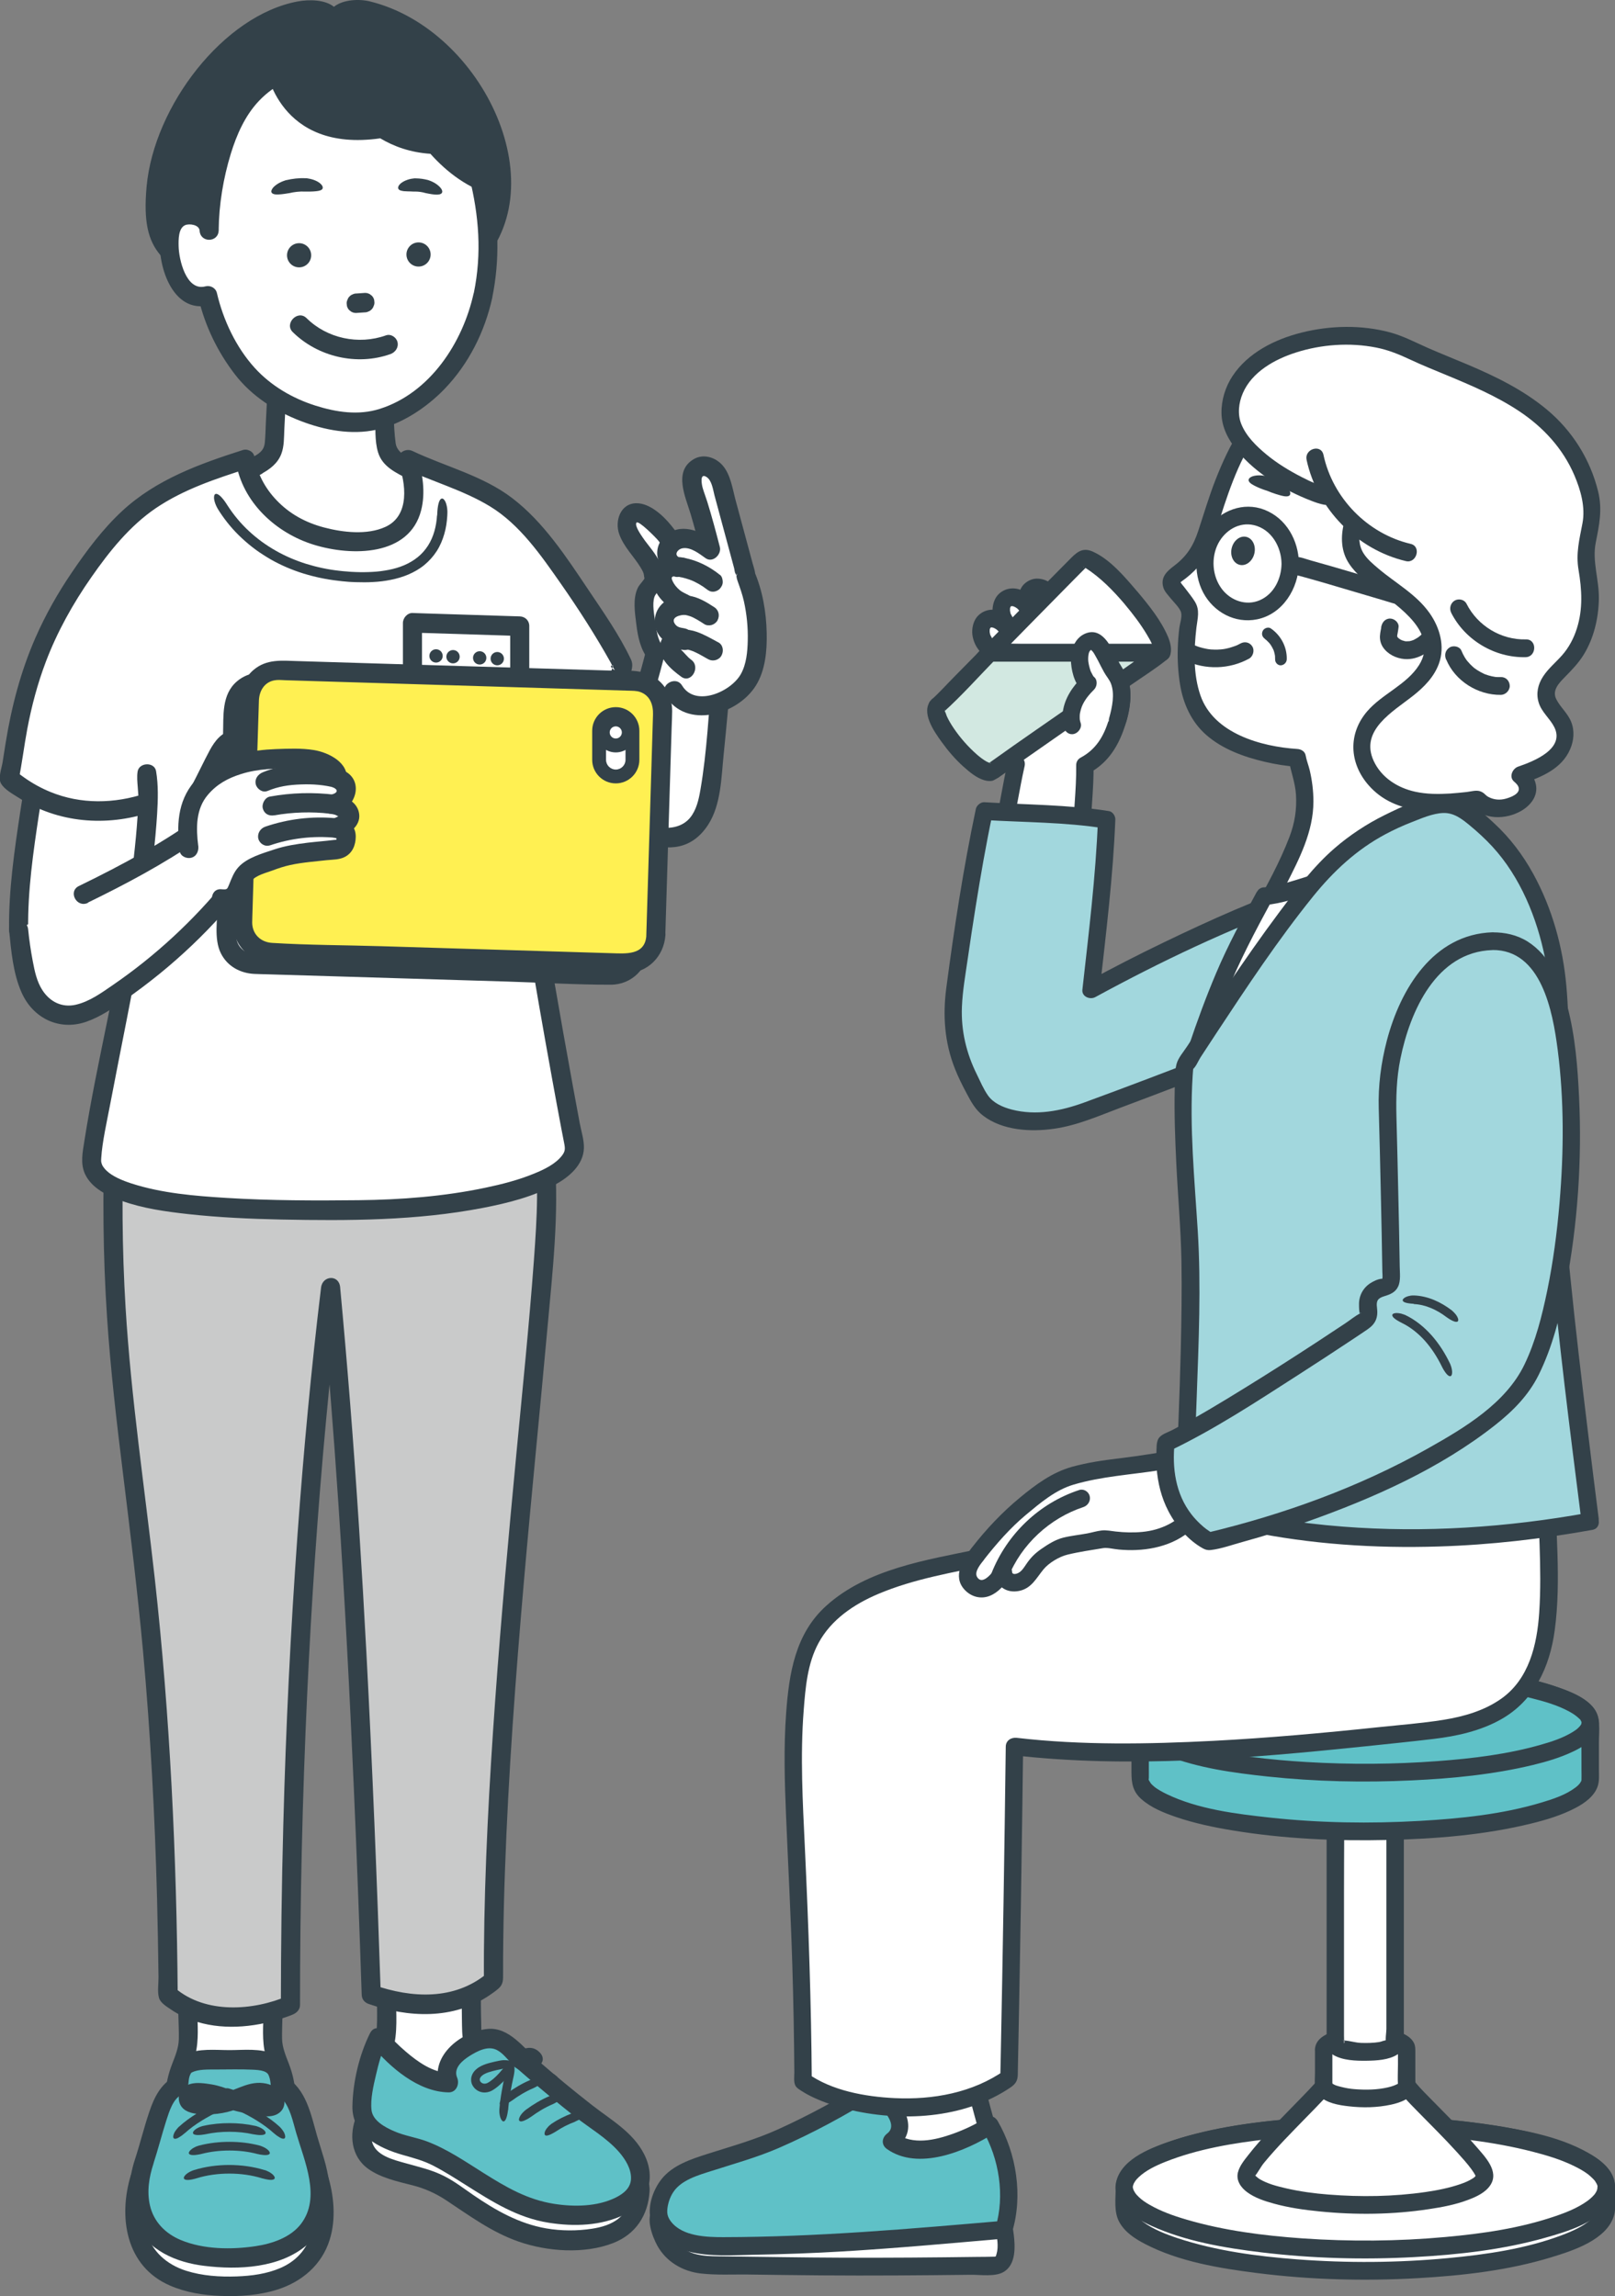
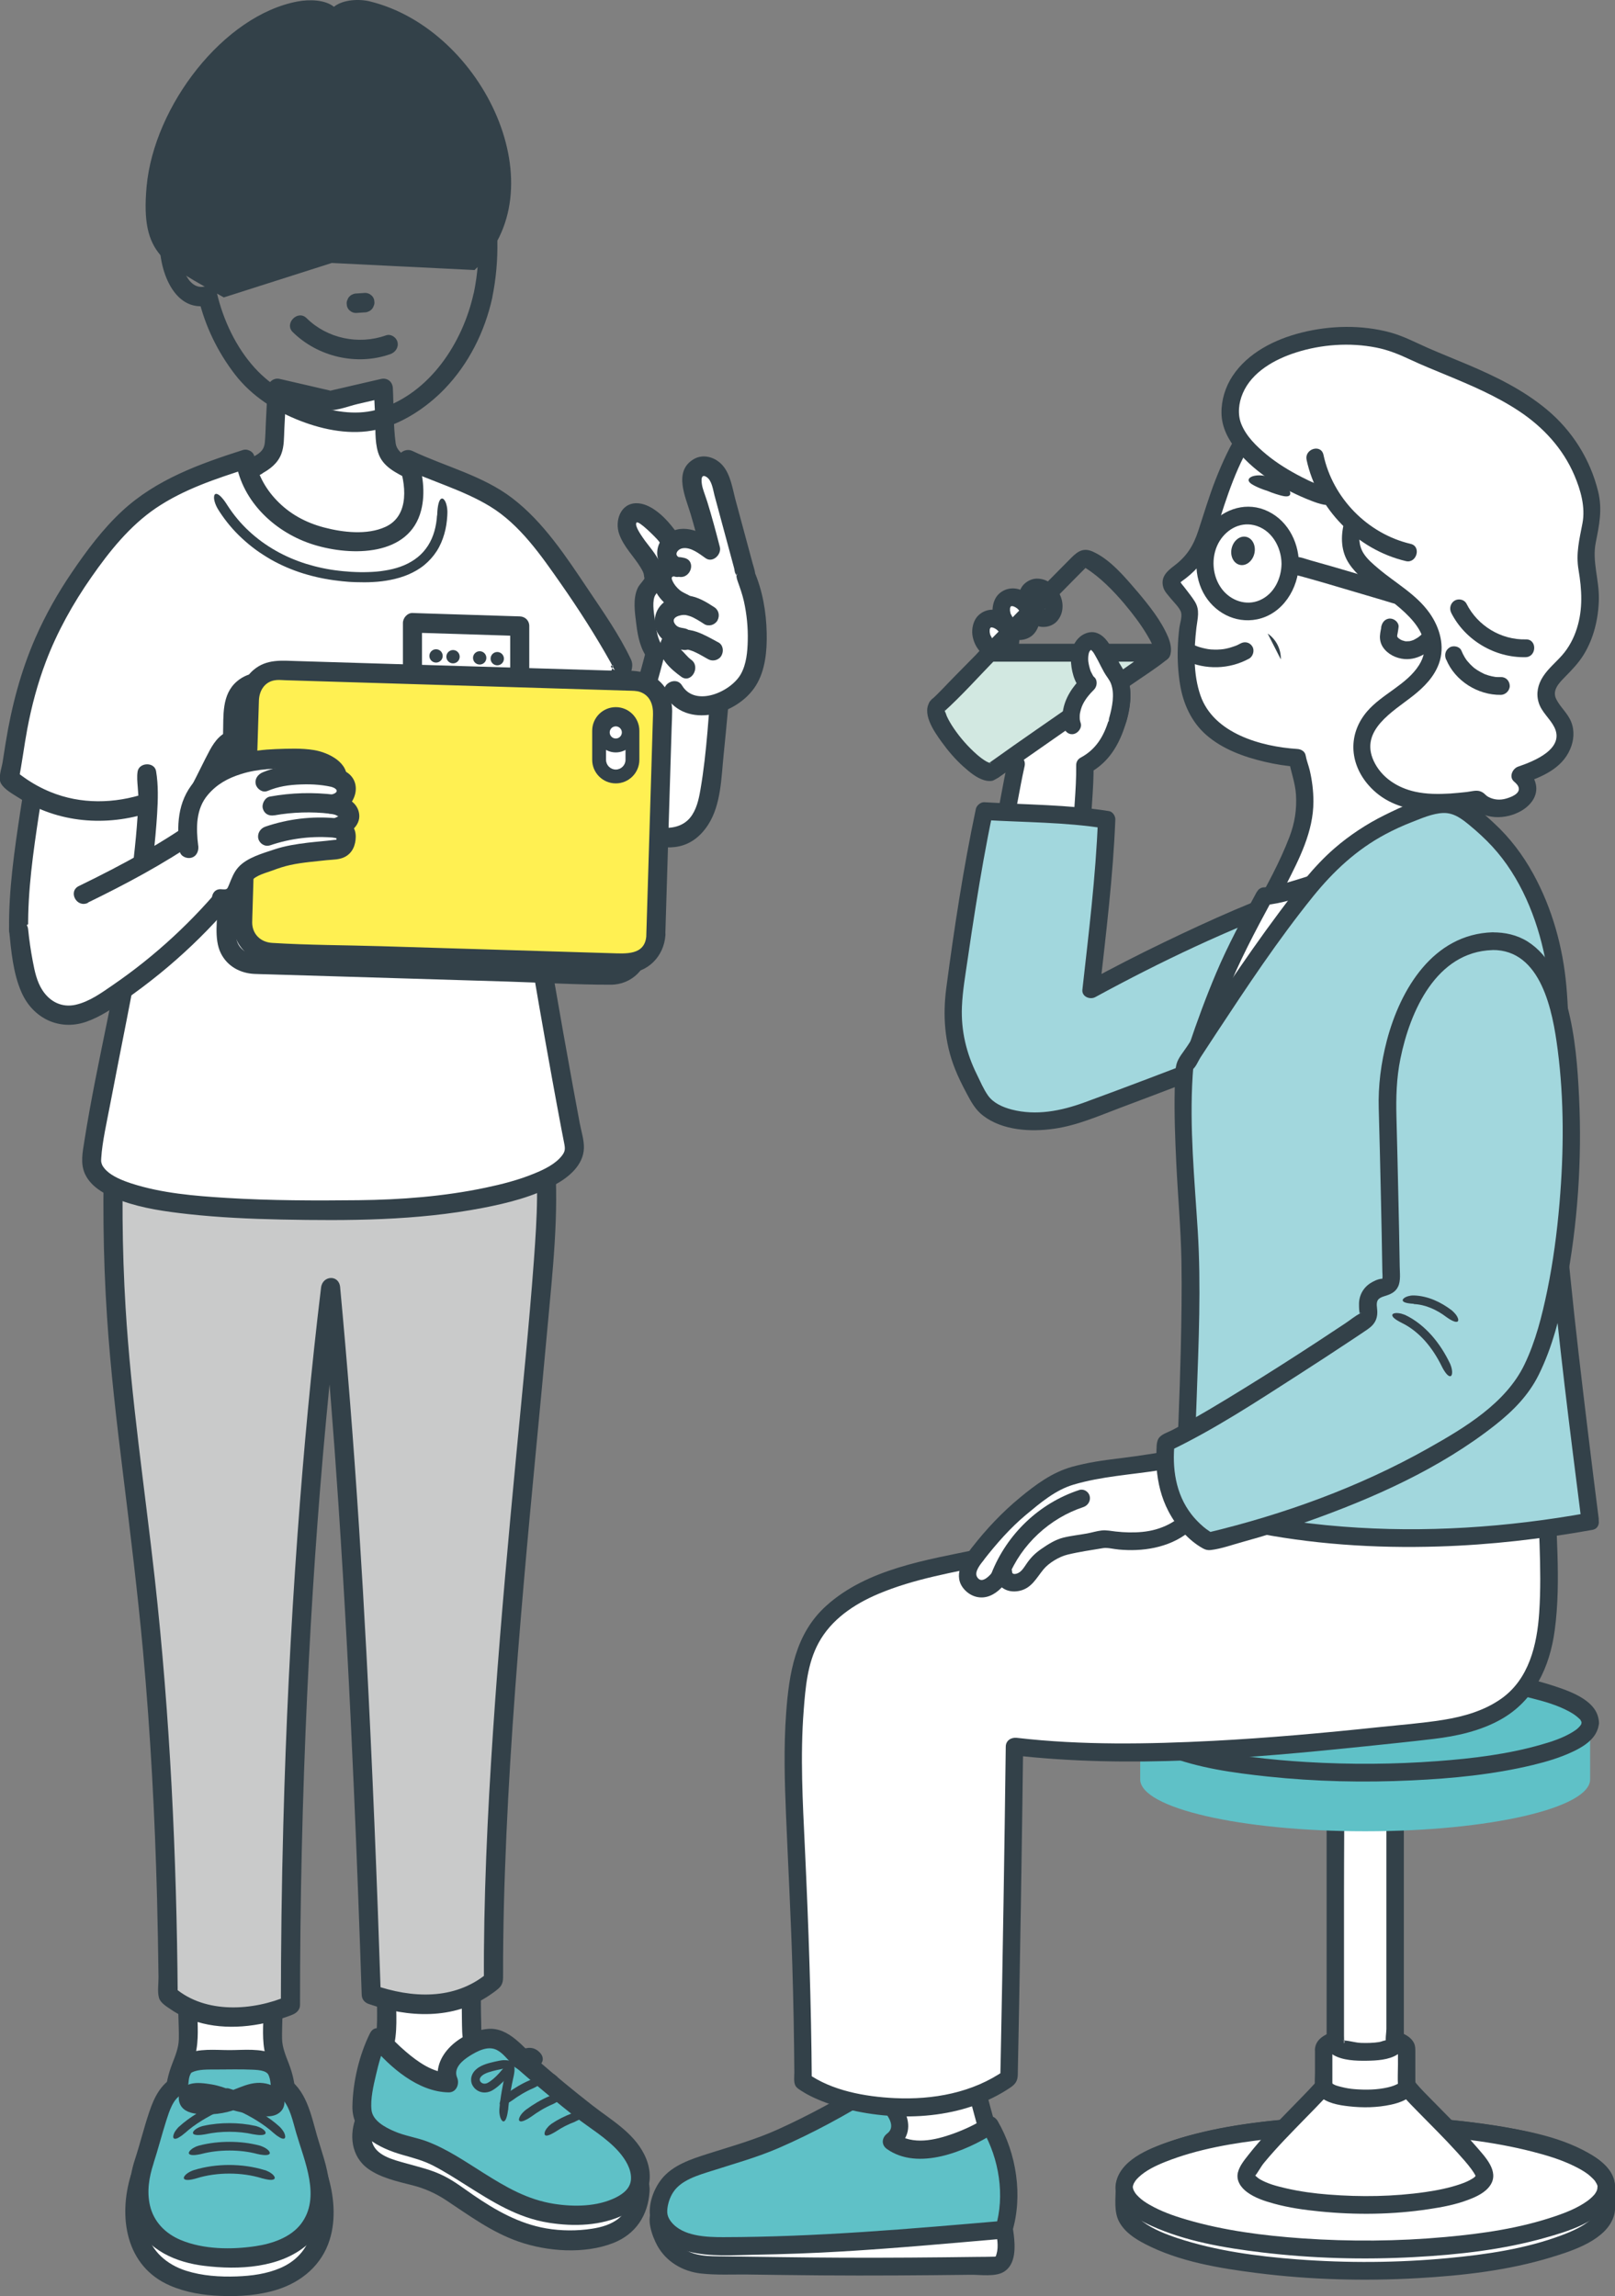
<svg xmlns="http://www.w3.org/2000/svg" id="b" data-name="レイヤー 2" viewBox="0 0 247.19 351.42">
  <rect x="0" y="0" width="247.19" height="351.42" fill="#808080" stroke="none" />
  <g id="c" data-name="レイヤー 1">
    <g id="d" data-name="職員3">
      <g id="e" data-name="左腕">
        <g>
          <g>
            <path d="M100.31,99.87c-.77,3.03-1.78,6.42-2.55,9.45-1-1.22-2.64-2.53-4.45-5.57,0,0-5.34-2.78-10.91-1.34-5.57,1.45,1.67,13.25,1.78,13.58,1.17,3.52,7.83,7.56,10.93,9.6,1.58,1.04,3.26,1.99,5.11,2.4,1.85.41,3.9.21,5.44-.89,2.19-1.58,2.82-4.52,3.15-7.2.62-4.96.92-8.77,1.68-16.93" style="fill: #fff;" />
            <path d="M98.9,99.52c-.81,3.16-1.74,6.29-2.55,9.45l2.47-.72c-.92-1.1-1.97-2.09-2.86-3.23-.8-1.04-1.26-2.31-2.5-2.85-3.17-1.38-6.73-2.01-10.17-1.44-2.68.44-4.43,1.99-4.46,4.82-.02,2.39.93,4.78,1.88,6.93.64,1.45,1.45,2.81,2.15,4.23-.07-.14.05.14.15.37.11.26.24.51.39.75.42.69.94,1.34,1.48,1.93,1.18,1.28,2.56,2.37,3.95,3.4,5.09,3.79,14.54,10.74,19.53,3.11,2.02-3.08,2.04-7.31,2.41-10.87.43-4.15.78-8.31,1.17-12.47.18-1.94-2.75-1.8-2.92.07-.55,5.94-.8,12.02-1.82,17.9-.25,1.47-.61,3.08-1.58,4.26-1.12,1.36-2.95,1.73-4.63,1.46-3.12-.51-5.93-2.81-8.5-4.55-2.28-1.55-4.95-3.29-6.45-5.66-.64-1.01-1.16-2.21-1.7-3.28-.89-1.74-1.72-3.53-2.22-5.42-.22-.84-.42-1.73-.34-2.6.06-.6.16-.9.58-1.12,1.38-.73,3.77-.6,5.37-.37,1.38.2,2.81.57,4.08,1.09.22.09.55.18.74.34-.58-.46.25.67.41.9.29.41.58.81.89,1.21.89,1.14,1.93,2.13,2.86,3.23.75.89,2.21.29,2.47-.72.81-3.16,1.74-6.29,2.55-9.45.48-1.88-2.34-2.56-2.82-.7h0Z" style="fill: #334149;" />
          </g>
          <path d="M96.6,108.03c-.63,2.5-1.12,5.03-1.75,7.52-.19.74.22,1.64,1.01,1.8s1.6-.3,1.8-1.1c.63-2.5,1.12-5.03,1.75-7.52.19-.74-.22-1.64-1.01-1.8s-1.6.3-1.8,1.1h0Z" style="fill: #334149;" />
        </g>
        <g>
          <g>
            <path d="M107.99,92.51c.11-2.53-5.74-10.23-5.74-10.23-.87-1.29-2.01-2.4-3.33-3.22-.64-.4-1.44-.74-2.13-.42-.62.29-.91,1.05-.85,1.73s.38,1.31.7,1.91c1.14,2.17,3.7,4.07,3.42,6.5-.1.9-1.42,1.24-1.44,3.16s.29,6.36,1.69,7.94" style="fill: #fff;" />
            <path d="M109.46,92.47c.02-2.49-1.89-5.09-3.2-7.08-1.11-1.69-2.34-3.5-3.54-4.98s-3.24-3.39-5.29-3.39c-2.49,0-3.37,2.75-2.65,4.74s2.19,3.33,3.25,5.06c.19.31.37.62.48.96.05.15.11.85.15.7-.1.33-.79.97-1.04,1.49-.8,1.67-.44,3.85-.22,5.62.23,1.87.63,3.85,1.86,5.34s3.29-.71,2.12-2.13c-.76-.92-.92-2.47-1.09-3.61s-.47-2.71-.14-3.79c.13-.41.44-.7.7-1.04.44-.57.68-1.18.69-1.91.03-1.65-.83-3.07-1.78-4.34-.45-.61-.95-1.19-1.37-1.82-.25-.37-1.3-1.84-.97-2.3.3-.42,3.07,2.39,3.39,2.81.18.23.34.47.51.71.07.09.14.19.21.28.01.02.12.17.03.04-.12-.16.1.14.13.17.6.83,1.19,1.68,1.76,2.53.76,1.15,1.5,2.32,2.15,3.54.25.47.52.99.69,1.46.07.17.14.41.19.61.11.39.06.05.06.39-.02,1.94,2.91,1.82,2.92-.07h0Z" style="fill: #334149;" />
          </g>
          <g>
            <path d="M103.11,105.7c1.71,3.02,5.17,2.76,8.27,1.2,3.1-1.56,4.11-4.04,4.43-7.5.31-3.46-.24-8.05-1.65-11.22v-.08c-1.19-4.45-2.39-8.9-3.59-13.35-.23-.87-.48-1.76-1.04-2.46s-1.53-1.16-2.37-.86c-.8.29-1.26,1.18-1.3,2.03s.25,1.68.53,2.48c.86,2.42,2.34,8.2,2.34,8.2-1.03-.73-2.11-1.47-3.36-1.68-1.24-.21-2.71.28-3.2,1.45-.49,1.15.29,2.65,1.52,2.91-.13-.16.62.03.62.03-.56-.1-1.14-.16-1.7-.03s-1.08.5-1.27,1.04c-.21.56-.03,1.19.23,1.73.67,1.38,1.91,2.47,3.36,2.95l.03.1c-1.31-.15-2.82.49-3.21,1.75-.25.79,0,1.7.56,2.31s1.39.95,2.22.97l.36.35c-.81-.19-1.86-.28-2.3.43-.37.62,0,1.41.45,1.98.56.71,1.23,1.34,1.97,1.85" style="fill: #fff;" />
            <path d="M101.83,106.46c3.18,5.23,11.04,2.98,13.85-1.51,1.47-2.34,1.73-5.37,1.67-8.07-.07-3.23-.63-6.48-1.91-9.46l.13,1.11c.14-.83-.18-1.6-.4-2.4l-.84-3.12-1.74-6.45c-.47-1.75-.76-3.93-2-5.34-1.08-1.24-2.93-1.82-4.42-.94-3.15,1.87-1.23,5.81-.45,8.44.57,1.93,1.09,3.88,1.59,5.83l2.17-1.72c-2.27-1.58-5.41-2.96-7.78-.72-2.09,1.97-1.04,5.38,1.6,6.15.75.22,1.64-.35,1.8-1.1v-.06c-.46.38-.94.76-1.41,1.14-.04,0,.18.03.23.05l.79-2.9c-1.31-.21-2.64-.22-3.73.65-.95.75-1.35,1.91-1.11,3.09.47,2.35,2.52,4.06,4.67,4.85l-1.02-1.04.03.1,1.44-1.9c-2.15-.14-4.43,1.16-4.74,3.43-.36,2.65,1.87,4.38,4.28,4.59l-1.04-.43.36.35,1.45-2.52c-1.77-.37-3.85-.05-4.25,2.05s1.74,3.9,3.24,4.98,3.01-1.52,1.51-2.61c-.64-.46-1.07-1.13-1.66-1.61l-.18-.33c-.33.21-.4.32-.21.33.02.02.74.08.78.09,1.36.28,2.52-1.47,1.45-2.52-.26-.26-.5-.52-.84-.66-.6-.24-1.27-.1-1.74-.66-.96-1.16.76-1.56,1.57-1.51.93.06,1.69-1.06,1.44-1.9-.34-1.15-1.55-1.2-2.38-1.9-.44-.37-.82-.82-1.07-1.34-.43-.88.15-.82.99-.68,1.8.29,2.66-2.45.79-2.9-.32-.08-.65-.13-.98-.13-.63,0-1.29.51-1.43,1.14v.06c.59-.37,1.19-.73,1.79-1.1-1.08-.32-.46-1.32.37-1.45,1.27-.2,2.55.85,3.52,1.53,1.09.76,2.46-.58,2.17-1.72-.59-2.3-1.21-4.61-1.91-6.88-.22-.71-.5-1.41-.71-2.13-.15-.51-.52-2.42.59-1.7.82.53.98,1.95,1.21,2.81l1.02,3.78,1.98,7.34c.07.25.08.7.24.89l.06.22.12-.27c.04.1-.07.32-.06.43.04.3.08.45.18.73.36,1.02.72,2.01.96,3.08.44,1.97.64,4.01.59,6.03-.04,1.7-.2,3.57-1.04,5.09-1.49,2.73-6.96,5.15-9,1.8-.99-1.64-3.53-.07-2.56,1.52h0Z" style="fill: #334149;" />
          </g>
-           <path d="M110.22,88.01c-1.61-1.3-3.47-2.24-5.51-2.63-.77-.15-1.62.3-1.8,1.1-.17.73.2,1.64,1.01,1.8.7.13,1.38.33,2.04.59l-.36-.15c.94.38,1.82.88,2.62,1.5l-.31-.24c.06.05.13.1.19.15.32.26.62.44,1.04.43.36,0,.78-.18,1.03-.45.27-.29.47-.67.45-1.08-.01-.35-.11-.8-.4-1.03h0Z" style="fill: #334149;" />
          <path d="M109.31,92.92c-1.2-.78-2.5-1.58-3.95-1.75-.4-.05-.74-.04-1.09.17-.32.19-.62.56-.71.93s-.08.78.13,1.11c.19.31.51.64.89.69.47.06.92.19,1.36.36l-.36-.15c.79.32,1.51.78,2.23,1.25.31.2.76.23,1.11.13s.73-.38.9-.71c.38-.73.2-1.57-.5-2.03h0Z" style="fill: #334149;" />
          <path d="M109.93,98.31c-1.08-.58-2.11-1.19-3.27-1.6-1.46-.51-2.99-.5-4.38.19-.69.34-.98,1.39-.58,2.04.44.73,1.25.89,1.98.52.24-.12-.22.07-.05.02.06-.02.11-.04.17-.06.12-.04.28-.05.39-.1-.1.05-.3.04-.06.01.06,0,.12-.01.18-.01.13,0,.27,0,.4,0,.03,0,.33.03.08,0-.23-.02-.01,0,.03,0,.13.02.27.05.4.08.28.07.55.16.82.26.05.02.25.1.03.01-.24-.1.04.02.07.03.12.05.25.11.37.17.23.11.47.23.7.36.41.22.81.46,1.21.68.69.37,1.63.13,2.01-.58s.24-1.63-.5-2.03h0Z" style="fill: #334149;" />
        </g>
      </g>
      <g id="f" data-name="脚">
        <g>
          <path d="M42.81,324.36c2.74-5.47-1.1-8.37-1.1-12.29,0-3.93.52-15.5.52-15.5h-13.92s.52,11.57.52,15.5-3.84,6.83-1.1,12.29h15.09Z" style="fill: #fff;" />
          <path d="M44.07,325.09c1.52-3.18,1.36-6.07.12-9.29-.47-1.21-.99-2.45-1.02-3.77-.02-1.01.03-2.03.05-3.05.11-4.15.28-8.3.47-12.45.04-.8-.66-1.46-1.44-1.46-4.64,0-9.28,0-13.92,0-.77,0-1.51.74-1.48,1.53.19,4.15.36,8.3.47,12.45.03,1.01.07,2.03.05,3.05-.03,1.32-.54,2.54-1.01,3.76-1.23,3.19-1.43,6.1.08,9.26.23.47.76.73,1.26.73,5.03,0,10.06,0,15.09,0,1.86,0,1.96-2.98.04-2.98-5.03,0-10.06,0-15.09,0l1.26.73c-.72-1.5-1.01-3.04-.62-4.67.3-1.26.84-2.43,1.27-3.64.78-2.23.63-4.49.57-6.81-.11-3.98-.28-7.96-.45-11.94l-1.48,1.53c4.64,0,9.28,0,13.92,0l-1.44-1.46c-.18,3.98-.34,7.96-.45,11.94-.07,2.32-.22,4.58.56,6.8.43,1.21.97,2.39,1.27,3.64.38,1.62.14,3.15-.58,4.65-.83,1.73,1.67,3.19,2.5,1.45Z" style="fill: #334149;" />
        </g>
        <g>
          <path d="M48.74,333.25c1.57,5.12,2.78,16.67-13.65,16.67-16.43,0-15.22-11.56-13.65-16.67h27.29Z" style="fill: #fff;" />
          <path d="M47.32,333.66c1.54,5.08,1.16,11.04-4.38,13.45-2.1.91-4.44,1.22-6.71,1.3-2.6.09-5.25-.08-7.75-.87-2.94-.93-5.29-2.98-6.08-5.97-.71-2.68-.35-5.36.45-7.97l-1.43,1.14c7.96,0,15.92,0,23.87,0,1.14,0,2.28,0,3.42,0,1.86,0,1.96-2.98.04-2.98-7.96,0-15.92,0-23.87,0-1.14,0-2.28,0-3.42,0-.67,0-1.24.52-1.43,1.14-1.95,6.42-.8,13.97,5.99,16.91,2.45,1.06,5.09,1.48,7.74,1.58,2.89.12,5.9-.09,8.67-.96,3.79-1.2,6.85-3.81,8.04-7.66.99-3.19.64-6.77-.32-9.92-.56-1.85-3.38-.97-2.84.82Z" style="fill: #334149;" />
        </g>
        <g>
          <path d="M22.07,330.8c1.07-3.2,1.98-7.36,3.1-9.47.44-.83,1.13-1.65,2.17-2.19.25-4.14,2.13-3.89,7.78-3.89,5.64,0,7.52-.25,7.78,3.89,1.04.54,1.73,1.36,2.17,2.19,1.12,2.11,2.03,6.28,3.1,9.47,1.84,5.52,1.7,14.74-13.04,14.74-14.74,0-14.88-9.22-13.04-14.74Z" style="fill: #5fc1c7;" />
          <path d="M23.48,331.15c.71-2.17,1.27-4.39,1.96-6.56.25-.78.5-1.57.86-2.3.2-.41.43-.78.74-1.12.42-.46,1.06-.66,1.43-1.15.47-.61.31-1.45.52-2.16.09-.3.1-.27.19-.46.08-.17.03-.13.21-.22.98-.5,2.45-.43,3.64-.44,1.89,0,3.8-.06,5.69.03.55.03,1.13.06,1.66.24.3.1.56.3.64.43.25.42.33.91.39,1.4s.05.94.43,1.36c.41.45,1.01.63,1.43,1.11,1.17,1.36,1.57,3.45,2.06,5.12,1.28,4.39,3.83,9.91.73,13.95-1.59,2.07-4.4,3.02-6.95,3.4-3.68.55-7.98.51-11.46-.95-2.36-.99-4.13-2.8-4.7-5.29-.49-2.14-.14-4.3.54-6.39.61-1.85-2.22-2.51-2.82-.7-1.04,3.16-1.27,6.7.07,9.81,1.79,4.16,6.28,6.02,10.52,6.53,5.22.64,11.61.37,15.79-3.26,2.71-2.36,3.67-6.01,3.31-9.49-.26-2.46-1.14-4.75-1.82-7.11-.94-3.28-1.67-7.26-4.89-9.09l.71,1.27c-.13-1.86-.57-3.83-2.42-4.7-2.02-.96-4.63-.64-6.8-.64s-4.7-.3-6.71.63c-1.9.88-2.41,2.85-2.55,4.78l.76-1.32c-2.09,1.19-3.05,3.17-3.79,5.37-.81,2.38-1.4,4.84-2.18,7.23-.61,1.85,2.22,2.51,2.82.7Z" style="fill: #334149;" />
        </g>
        <g>
          <path d="M57.63,322.76c2.26,5.42,11.21,4.92,18.2,9.77l15.29-5.26c-5.06-4.06-18.33-10.12-18.82-15.59-.47-5.21.2-24.43.2-24.43l-13.36,5.31s.01,12.84.02,17.89c0,5.06-3.79,6.88-1.53,12.3Z" style="fill: #fff;" />
          <path d="M56.35,323.52c1.38,3.11,4.6,4.51,7.61,5.58,1.8.64,3.63,1.18,5.42,1.85.95.35,1.88.75,2.79,1.19.99.49,1.91,1.25,2.9,1.69,1.23.55,3.22-.6,4.37-.99l7.19-2.47c1.61-.55,3.23-1.11,4.84-1.66.91-.31,1.64-1.76.71-2.5-3.12-2.48-6.65-4.39-9.98-6.55-1.71-1.11-3.41-2.24-4.97-3.56-1.19-1-2.48-2.14-3.16-3.57-.46-.98-.39-1.97-.42-3.15-.05-1.6-.05-3.21-.05-4.81.01-3.59.08-7.19.18-10.78.06-2.19.12-4.38.19-6.56.03-.88-.92-1.75-1.81-1.4-4.45,1.77-8.91,3.54-13.36,5.31-.62.25-1.11.76-1.11,1.47,0,4.51,0,9.01.01,13.52,0,2.78.21,5.49-.81,8.14-.51,1.33-1.11,2.61-1.33,4.04-.27,1.83.11,3.53.79,5.23.3.75,1.36.88,1.98.52.76-.44.88-1.3.58-2.04-.61-1.52-.68-3-.17-4.55.42-1.29,1.05-2.51,1.42-3.82.74-2.59.46-5.46.45-8.13,0-4.32,0-8.64-.01-12.96l-1.11,1.47c4.45-1.77,8.91-3.54,13.36-5.31l-1.81-1.4c-.19,5.56-.34,11.13-.37,16.7,0,1.69,0,3.37.03,5.06.03,1.22-.02,2.57.31,3.76.97,3.56,4.74,6.1,7.59,8.07,3.74,2.58,7.9,4.64,11.46,7.47l.71-2.5c-5.1,1.75-10.2,3.5-15.29,5.26l1.11.13c-3.23-2.2-6.94-3.38-10.62-4.61-2.65-.89-5.83-1.85-7.05-4.62-.77-1.75-3.31-.16-2.56,1.52Z" style="fill: #334149;" />
        </g>
        <g>
          <path d="M55.83,324.58s-2.05,4.74,2.41,6.72c4.46,1.97,5.75,1.33,9.38,3.28,3.63,1.96,9.49,7.87,18.18,8.22,8.69.34,12.05-2.43,12.17-7.83.12-5.4-20.82-8.18-24.25-8.79-3.44-.6-15.9-3.35-17.89-1.6Z" style="fill: #fff;" />
          <path d="M54.57,323.85c-1.19,2.83-.84,6.23,1.81,8.11,1.91,1.36,4.46,1.92,6.71,2.49,1.86.47,3.54,1.21,5.15,2.27,3.62,2.39,7.02,4.93,11.17,6.37,4.38,1.52,10.04,1.93,14.44.21,3.45-1.35,5.34-4.23,5.57-7.89.18-2.86-2.24-4.53-4.57-5.63-5.99-2.8-12.84-3.8-19.32-4.83-3.18-.51-6.32-1.2-9.5-1.7-2.21-.35-4.45-.67-6.68-.73-1.56-.04-3.24,0-4.51,1.02-1.49,1.2.52,3.29,2.01,2.09-.16.13-.25.12.07.03.26-.07.39-.09.56-.11.68-.08,1.38-.07,2.06-.04,1.73.07,3.44.3,5.15.56,2.92.45,5.82,1.07,8.73,1.57,5.38.93,10.79,1.72,16.03,3.32,2.29.7,5.21,1.61,6.73,3.3.16.18.3.46.32.54.1.35.06-.08.02.44-.03.37-.04.74-.11,1.11-.21,1.21-.7,2.32-1.64,3.12-1.15.98-2.72,1.42-4.18,1.64-2.26.35-4.72.34-6.97-.05-4.15-.71-7.78-2.77-11.21-5.13-1.42-.98-2.81-2.05-4.35-2.84-1.92-.99-3.93-1.43-5.98-2.01-1.85-.52-4.67-1.17-5.15-3.36-.13-.59-.08-1.26.02-1.74.05-.24.12-.47.19-.7.05-.18.28-.7-.02.01.31-.73.25-1.58-.5-2.03-.63-.37-1.7-.14-2.01.58Z" style="fill: #334149;" />
        </g>
        <g>
          <path d="M57.89,311.9c-1.18,2.3-2.57,7.82-2.49,10.97.08,3.15,4.16,4.97,7.82,5.8,3.66.83,7.2,3.53,13.49,7.35,6.29,3.81,15.21,3.86,19.33.95,4.11-2.91,1.31-8.15-2.76-10.94-4.06-2.79-12.91-10.24-14.38-11.78s-2.84-3.08-5.94-1.8c-2.37.98-5.7,3.25-4.27,6.28-5.1.04-10.8-6.84-10.8-6.84Z" style="fill: #5fc1c7;" />
          <path d="M56.64,311.17c-1.66,3.34-2.63,7.47-2.7,11.2-.09,4.33,4.08,6.42,7.72,7.45,1.62.46,3.12.85,4.62,1.62,1.73.89,3.38,1.95,5.03,2.99,4.05,2.55,7.9,5.02,12.72,5.77,3.81.6,7.99.48,11.51-1.24,3.69-1.81,4.9-5.59,3.06-9.24-1.71-3.39-5.08-5.26-7.97-7.52s-5.52-4.43-8.19-6.75c-2.26-1.96-4.51-5.25-7.83-4.92-4.23.42-9.12,4.43-7.2,8.98l1.3-2.25c-2.47-.04-4.78-1.7-6.59-3.25-1.13-.97-2.21-2.02-3.17-3.16-1.21-1.45-3.3.71-2.12,2.13,2.85,3.42,7.17,7.19,11.84,7.26,1.19.02,1.7-1.3,1.3-2.25-.61-1.45.78-2.61,1.88-3.31,1.18-.74,2.79-1.62,4.17-.94.93.46,1.57,1.38,2.31,2.08s1.56,1.41,2.35,2.09c2.35,2.03,4.75,4.01,7.19,5.94,2.27,1.79,5,3.35,6.9,5.54.94,1.09,1.87,2.57,1.81,4.07-.05,1.42-1.15,2.29-2.34,2.88-2.82,1.4-6.39,1.44-9.44.96-4.12-.65-7.37-2.57-10.85-4.76-2.77-1.74-5.52-3.63-8.59-4.79-1.65-.62-3.41-.85-5.03-1.56-1.37-.6-3.29-1.59-3.47-3.26s.29-3.67.68-5.34.83-3.41,1.6-4.96c.85-1.72-1.65-3.18-2.5-1.45Z" style="fill: #334149;" />
        </g>
        <g>
          <path d="M17.5,173.06c.6-16.34,5.82-29.77,5.82-29.77l27.85,10.03,25.93-10.03s6.16,22.14,6.57,38.34c.39,15.51-8.35,76.95-8.13,121.45-3.34,2.77-9.15,5.55-18.71,2.16-1.74-52.25-3.84-82.72-6.22-108.23-3.49,28.9-6.15,66.92-6.15,109.86,0,0-11.32,4.92-18.71-1.55-.56-74.12-10-84.78-8.24-132.26Z" style="fill: #c9caca;" />
          <path d="M18.96,173.02c.28-7.02,1.37-13.97,3.12-20.77.74-2.9,1.56-5.82,2.64-8.61l-1.8,1.1c7.95,2.87,15.91,5.73,23.86,8.6,1.26.45,2.52,1,3.8,1.37.83.24,1.55-.19,2.32-.49,4.44-1.72,8.88-3.44,13.32-5.15,3.74-1.45,7.48-2.89,11.22-4.34l-1.77-1.02c2.19,7.88,3.89,15.93,5.14,24.01.8,5.14,1.44,10.36,1.39,15.56-.03,3.2-.25,6.39-.48,9.58-.73,9.92-1.75,19.81-2.69,29.71-1.19,12.51-2.33,25.03-3.23,37.56-.92,12.83-1.63,25.7-1.73,38.57-.01,1.48-.01,2.96,0,4.44l.45-1.08c-5,4.11-11.49,3.77-17.31,1.75l1.07,1.42c-.58-17.43-1.28-34.86-2.2-52.28-.68-12.75-1.48-25.49-2.49-38.21-.47-5.92-.98-11.83-1.53-17.74-.18-1.96-2.7-1.8-2.92.07-1.51,12.51-2.68,25.06-3.59,37.63-1.08,14.86-1.8,29.75-2.19,44.65-.25,9.19-.36,18.38-.37,27.58l1.11-1.47c-5.36,2.31-12.63,2.8-17.3-1.18l.4,1.03c-.17-21.29-1.16-42.54-3.51-63.71-1.54-13.82-3.63-27.59-4.47-41.48-.55-9.01-.58-18.05-.26-27.07.07-1.94-2.85-1.82-2.92.07-.35,9.48-.29,18.96.34,28.43.53,8.06,1.47,16.08,2.46,24.1,1.11,9.01,2.22,18.02,3.05,27.06,1.15,12.63,1.82,25.29,2.15,37.97.1,3.98.17,7.96.22,11.94.01.95-.19,2.22.07,3.14.22.78,1.12,1.31,1.75,1.74,1.25.87,2.66,1.52,4.12,1.96,4.43,1.34,9.44.73,13.74-.8.29-.1.59-.21.87-.33.61-.26,1.11-.75,1.11-1.47,0-15.88.36-31.77,1.1-47.63.65-13.97,1.59-27.94,2.89-41.87.63-6.79,1.35-13.58,2.16-20.36l-2.92.07c1.03,11.05,1.91,22.1,2.65,33.17.97,14.5,1.73,29.02,2.36,43.54.46,10.5.85,21.01,1.2,31.51.02.7.42,1.19,1.07,1.42,6.08,2.11,12.93,2.42,18.46-1.31.48-.33.98-.67,1.42-1.06.74-.66.69-1.36.69-2.28,0-1.72,0-3.44.03-5.15.04-3.55.13-7.1.26-10.65.52-14.81,1.63-29.59,2.91-44.35,1.12-12.93,2.43-25.84,3.6-38.76.78-8.6,1.78-17.31,1.1-25.95-.89-11.35-3.25-22.66-6.19-33.64-.06-.22-.12-.44-.18-.66-.2-.71-1.01-1.32-1.77-1.02-7.77,3.01-15.55,6.01-23.32,9.02l-1.95.75c-.15.06-.33.1-.47.18-.48.28.16-.53.55.06-.09-.14-.68-.24-.82-.3l-1.96-.7-14.21-5.12c-3.62-1.3-7.23-2.61-10.85-3.91-.81-.29-1.54.43-1.8,1.1-1.12,2.89-1.96,5.91-2.72,8.91-1.76,6.95-2.87,14.08-3.15,21.25-.08,1.94,2.85,1.82,2.92-.07Z" style="fill: #334149;" />
        </g>
        <g>
          <path d="M87.49,323.47c-1.09.42-2.12.93-3.1,1.59-.01,0-.02.02-.03.03-.05.04-.1.08-.15.12-.11.08-.2.18-.29.27-.09.09-.17.19-.24.28-.07.09-.13.18-.18.28-.05.09-.09.18-.11.26-.03.08-.04.16-.04.23,0,.13.03.23.11.28.08.05.18.06.3.04.06-.01.12-.03.19-.05.07-.02.15-.05.22-.08.07-.04.16-.07.25-.12.09-.04.17-.09.27-.14.1-.05.19-.11.29-.17.05-.03.1-.06.15-.09.01,0,.02-.01.03-.02.86-.58,1.84-1.07,2.83-1.44.01,0,.02,0,.03-.02h.01s.08-.05.08-.05c.11-.05.22-.1.32-.15.1-.05.19-.1.28-.15.09-.05.17-.1.24-.15.07-.05.14-.1.19-.15.06-.05.1-.09.14-.14.08-.1.12-.19.1-.28s-.08-.17-.2-.22c-.06-.03-.13-.05-.21-.07-.08-.02-.17-.03-.27-.03-.1,0-.21,0-.32,0-.11.01-.23.02-.35.05-.12.02-.25.05-.38.09-.03,0-.06.02-.09.03h-.02s-.03,0-.04.01Z" style="fill: #334149;" />
          <path d="M84.08,320.82c-1.3.55-2.48,1.27-3.6,2.09-.01,0-.02.02-.03.03-.05.04-.1.08-.15.12-.1.09-.19.18-.28.27-.17.18-.31.36-.4.53-.1.17-.16.32-.18.45-.02.13,0,.23.07.29.07.06.17.09.29.08.12-.01.27-.05.44-.12.17-.07.35-.16.55-.27.1-.06.2-.12.3-.19.05-.03.1-.06.15-.1.01,0,.02-.01.04-.02,1.03-.76,2.16-1.44,3.32-1.93.01,0,.03-.01.04-.02h.02s.08-.05.08-.05c.11-.06.21-.1.31-.16.19-.11.37-.21.51-.32.29-.2.46-.41.43-.59-.03-.18-.29-.3-.68-.32-.19,0-.43.01-.67.07-.12.03-.25.06-.38.1-.03.01-.06.02-.09.03h-.02s-.03.01-.04.02Z" style="fill: #334149;" />
          <path d="M81.13,318.36c-1.3.55-2.48,1.27-3.6,2.09-.01,0-.02.02-.03.03-.05.04-.1.08-.15.12-.1.09-.19.18-.28.27-.17.18-.31.36-.4.53-.1.17-.16.32-.18.45-.02.13,0,.23.07.29.07.06.17.09.29.08.12-.01.27-.05.44-.12.17-.07.35-.16.55-.27.1-.06.2-.12.3-.19.05-.03.1-.06.15-.1.01,0,.02-.01.04-.02,1.03-.76,2.16-1.44,3.32-1.93.01,0,.03-.01.04-.02h.02s.08-.05.08-.05c.11-.06.21-.1.31-.16.19-.11.37-.21.51-.32.29-.2.46-.41.43-.59-.03-.18-.29-.3-.68-.32-.19,0-.43.01-.67.07-.12.03-.25.06-.38.1-.03.01-.06.02-.09.03h-.02s-.03.01-.04.02Z" style="fill: #334149;" />
          <path d="M76.84,316.79c-.55.67-1.16,1.3-1.83,1.77l-.25.16s-.08.05-.11.06c-.03.02-.07.04-.1.05-.13.06-.27.08-.4.08-.13,0-.25-.03-.36-.09-.11-.06-.2-.14-.26-.23-.07-.09-.09-.19-.1-.29,0-.1.02-.2.08-.31.06-.11.16-.22.29-.33.13-.1.28-.2.45-.28.33-.16.74-.29,1.16-.4.42-.11.86-.21,1.29-.29.04,0,.08-.02.12-.03.06-.01.12-.03.18-.04.12-.03.24-.07.35-.1.22-.07.42-.15.58-.24.33-.17.52-.37.49-.55-.02-.18-.27-.32-.64-.38-.19-.03-.41-.04-.65-.04-.12,0-.25.01-.37.03-.06,0-.13.02-.19.03-.04,0-.08.01-.12.02-.46.09-.91.19-1.38.31-.46.12-.93.26-1.41.5-.24.12-.48.26-.7.45-.22.18-.44.41-.6.7-.16.29-.27.64-.25,1,0,.36.12.71.32.99.19.29.45.51.74.67.29.16.62.24.95.25.33,0,.65-.06.94-.18.07-.03.14-.06.21-.1.07-.04.14-.07.19-.11l.32-.21c.82-.59,1.49-1.29,2.09-2.02.03-.03.05-.07.08-.1.03-.04.06-.09.09-.13.08-.11.14-.22.2-.33.12-.21.21-.42.26-.6.11-.37.09-.65-.07-.74-.16-.1-.41,0-.7.21-.15.11-.31.24-.47.4-.08.08-.16.17-.25.26-.03.04-.06.07-.1.11-.03.03-.05.06-.08.09Z" style="fill: #334149;" />
          <path d="M80.14,316.62c.53.01,1.07,0,1.65-.16.15-.04.29-.09.45-.17.04-.01.09-.05.14-.07.05-.03.09-.06.14-.09.05-.04.1-.07.14-.11.04-.04.09-.08.13-.13.15-.18.26-.4.28-.63.02-.23-.02-.47-.13-.68-.02-.05-.06-.1-.09-.15-.03-.05-.06-.11-.1-.14-.03-.04-.07-.08-.1-.12-.03-.04-.06-.06-.09-.09-.06-.06-.12-.11-.18-.16-.05-.05-.13-.1-.2-.15-.14-.1-.31-.18-.48-.24-.17-.06-.35-.09-.53-.1-.36-.02-.69.05-.98.15-.29.1-.55.24-.79.39-.02.01-.04.03-.06.04l-.08.06s-.06.05-.09.07c-.11.09-.21.19-.3.28-.18.19-.31.38-.4.56-.18.35-.2.64-.05.75.14.11.4.06.72-.09.16-.07.33-.17.52-.28.09-.05.18-.11.28-.17.04-.03.09-.05.14-.08.02,0,.03-.02.05-.03.34-.22.7-.36.96-.34.13,0,.24.04.35.12.05.03.13.1.19.15.07.06.06.06.06.06,0,0,.01,0-.03.02-.07.03-.14.06-.23.08-.36.1-.8.13-1.24.11-.02,0-.04,0-.06,0h-.03s-.06,0-.08,0c-.12,0-.23,0-.34.01-.22.01-.42.03-.6.06-.35.06-.6.17-.64.35-.04.18.14.39.48.57.17.09.39.17.63.23.12.03.25.05.39.07.03,0,.06,0,.1.01h.03s.05.01.07.01Z" style="fill: #334149;" />
          <path d="M77.77,323c.06-.89.19-1.79.34-2.69.15-.9.34-1.79.54-2.69,0-.02,0-.04.01-.06.01-.06.02-.12.03-.18.02-.12.04-.25.05-.36.02-.23.02-.45,0-.63-.03-.37-.14-.62-.31-.67-.18-.05-.39.12-.6.44-.1.16-.2.35-.29.58-.04.11-.09.23-.12.35-.02.06-.03.12-.05.18,0,.02-.01.04-.02.06-.21.91-.4,1.83-.56,2.76-.16.93-.29,1.86-.36,2.82,0,.02,0,.04,0,.06v.03s0,.06,0,.09c0,.13,0,.26.02.38.03.25.08.47.14.65.14.37.32.58.5.56.18-.02.33-.25.43-.58.06-.17.11-.37.15-.59.02-.11.04-.23.06-.35,0-.03,0-.06.01-.09v-.03s.01-.04.01-.06Z" style="fill: #334149;" />
          <path d="M84.08,317.08l-3.75-1.37s-.03,0-.04-.01c-.06-.02-.12-.04-.18-.05-.12-.04-.24-.07-.36-.09-.23-.05-.45-.08-.63-.08-.37,0-.63.07-.7.25s.09.4.38.64c.15.12.33.23.53.35.1.06.21.11.33.16.05.02.11.05.17.07.01,0,.03.01.04.02l3.73,1.36s.03,0,.04.01h.02s.06.02.09.03c.12.04.24.06.36.09.23.05.45.08.63.08.37,0,.64-.07.71-.24.07-.17-.08-.4-.37-.63-.14-.12-.33-.23-.53-.35-.1-.06-.22-.11-.33-.16-.03-.01-.05-.02-.08-.04h-.02s-.03-.02-.04-.03Z" style="fill: #334149;" />
        </g>
        <g>
          <g>
            <path d="M40.54,332.15c-1.76-.55-3.6-.79-5.42-.8-1.83,0-3.66.24-5.42.78-.04.01-.08.03-.12.04-.05.02-.13.04-.18.07-.12.05-.24.11-.35.16-.22.12-.41.24-.55.37-.29.25-.42.51-.34.67.08.17.35.22.71.2.18-.01.38-.04.6-.09.11-.02.23-.05.34-.08.06-.01.11-.03.17-.05.04,0,.07-.02.11-.03,1.61-.5,3.32-.72,5.02-.72,1.7,0,3.41.23,5.02.73.04.01.07.02.11.03h.05s.06.03.09.03c.12.03.23.06.34.08.22.05.43.07.6.09.36.02.62-.03.71-.2.08-.16-.04-.41-.34-.67-.14-.13-.33-.25-.55-.37-.11-.06-.23-.11-.35-.16-.03-.01-.07-.03-.09-.04l-.06-.02s-.08-.03-.12-.04Z" style="fill: #334149;" />
            <path d="M39.73,328.38c-1.51-.4-3.06-.57-4.61-.57-1.54,0-3.09.17-4.61.56-.03,0-.07.02-.1.03-.06.02-.12.04-.19.06-.13.04-.25.09-.36.15-.22.1-.42.22-.57.35-.3.24-.44.49-.37.65.08.17.34.23.7.23.18,0,.38-.02.61-.06.11-.02.23-.04.35-.06.09-.02.17-.04.27-.06,1.38-.36,2.83-.52,4.27-.52,1.44,0,2.89.16,4.27.53.03,0,.06.01.09.02h.05s.06.02.09.03c.12.02.23.05.35.06.22.03.43.06.61.06.36,0,.62-.06.7-.23.07-.16-.06-.41-.37-.65-.15-.12-.34-.24-.57-.35-.11-.05-.23-.1-.36-.15-.03-.01-.06-.02-.09-.03l-.05-.02s-.07-.02-.1-.03Z" style="fill: #334149;" />
            <path d="M39.08,325.37c-1.31-.29-2.63-.42-3.96-.42-1.32,0-2.65.12-3.96.41-.03,0-.06.01-.09.02-.06.02-.13.04-.19.05-.13.04-.25.09-.36.13-.23.1-.42.21-.58.32-.31.23-.46.47-.39.64.07.17.33.24.69.25.18,0,.38,0,.61-.03.11-.01.23-.03.35-.05.06,0,.12-.02.17-.03.03,0,.05,0,.08-.01,1.19-.26,2.43-.38,3.67-.38,1.24,0,2.47.12,3.66.39.03,0,.05.01.08.01h.04s.06.01.09.02c.12.02.24.04.35.05.22.03.43.04.61.03.36,0,.62-.08.69-.25.07-.17-.08-.41-.39-.64-.16-.11-.35-.23-.58-.32-.11-.05-.24-.09-.36-.13-.03,0-.06-.02-.09-.03h-.04s-.06-.03-.09-.04Z" style="fill: #334149;" />
          </g>
          <g>
            <path d="M42.81,325.51c-.86-.79-1.8-1.46-2.77-2.06-.97-.6-1.97-1.13-3-1.62-.02-.01-.05-.02-.07-.03l-.08-.03s-.06-.02-.09-.04c-.12-.05-.24-.09-.36-.12-.23-.07-.45-.11-.64-.12-.38-.03-.65.05-.71.22-.06.17.07.4.35.65.14.12.31.25.5.37.1.06.2.12.31.18.05.03.11.06.16.09.02.01.04.02.06.03.98.46,1.95.97,2.86,1.54.92.57,1.79,1.2,2.57,1.91.02.02.04.03.05.04l.03.02s.04.04.07.06c.09.08.18.15.27.22.09.07.18.13.27.18.09.05.16.11.24.15.31.18.58.24.72.13s.14-.38-.01-.75c-.04-.09-.08-.19-.14-.28-.06-.09-.13-.19-.2-.29-.07-.1-.16-.2-.25-.3-.02-.02-.05-.06-.06-.07l-.03-.03s-.04-.04-.06-.05Z" style="fill: #334149;" />
            <path d="M28.28,326.49c.78-.71,1.65-1.34,2.57-1.91.92-.57,1.88-1.08,2.86-1.54.02-.01.04-.02.06-.03.05-.03.11-.06.16-.09.11-.06.21-.12.31-.18.19-.13.37-.25.5-.37.27-.25.41-.48.35-.65-.06-.17-.33-.25-.71-.22-.19.02-.41.05-.64.12-.12.03-.24.07-.36.12-.03.01-.06.02-.09.04l-.08.03s-.05.02-.07.03c-1.02.48-2.03,1.02-3,1.62-.97.6-1.91,1.27-2.77,2.06-.02.02-.04.04-.06.05l-.03.03s-.04.05-.06.07c-.09.1-.17.2-.25.3-.07.1-.14.2-.2.29-.06.09-.1.19-.14.28-.15.36-.16.64-.01.75.15.11.42.05.72-.13.08-.04.15-.1.24-.15.09-.05.18-.11.27-.18s.18-.14.27-.22c.02-.02.05-.04.07-.06l.03-.02s.04-.03.05-.04Z" style="fill: #334149;" />
          </g>
          <path d="M35.49,319.98c-1-.43-2.02-.78-3.11-.96-1-.16-2.23-.35-3.23-.07-1.2.34-2.07,1.54-1.7,2.8.34,1.18,1.46,1.63,2.58,1.76,2.17.26,4.35.02,6.39-.78.87-.34,1.76-.81,2.7-.94.33-.05.68-.04,1,.04.15.04.23.06.36.13.17.08.22.12.16.1.24.29.23.15,0-.39l.4-.69c.26-.05.29-.08.1-.07-.17,0-.33-.02-.5-.04-.21-.02-.42-.04-.63-.07-.54-.07-1.08-.16-1.62-.26-1.12-.22-2.22-.52-3.3-.88-.76-.25-1.61.38-1.8,1.1-.22.81.25,1.55,1.01,1.8,1.28.43,2.59.76,3.92.99s3.05.68,4.25,0c1.42-.8,1.33-2.58.28-3.62-.88-.86-2.19-1.21-3.4-1.14-1.3.08-2.45.61-3.64,1.07-1.11.43-2.24.71-3.43.77-.61.03-1.23.02-1.83-.07-.15-.02-.3-.05-.44-.09.43.27.38.72-.15,1.34.16.06.5,0,.68,0,1.17.04,2.36.3,3.44.77.74.32,1.58.16,2.01-.58.36-.62.25-1.71-.5-2.03h0Z" style="fill: #334149;" />
        </g>
      </g>
      <g id="g" data-name="上半身">
        <g>
          <path d="M21.95,141.62l3.29-25-18.79-3.29c-.13.43-3.76,19.36-3.6,28.93" style="fill: #fff;" />
          <path d="M23.41,141.59c.96-7.3,1.92-14.59,2.88-21.89l.41-3.11c.08-.6-.48-1.31-1.07-1.42-6.26-1.1-12.53-2.19-18.79-3.29-.8-.14-1.58.29-1.8,1.1-.31,1.1-.45,2.28-.65,3.4-.46,2.59-.89,5.18-1.28,7.78-.9,5.98-1.8,12.07-1.72,18.13.03,1.94,2.95,1.82,2.92-.07-.08-5.9.78-11.84,1.66-17.65.38-2.5.79-5,1.24-7.49.2-1.12.34-2.3.65-3.4l-1.8,1.1c6.26,1.1,12.53,2.19,18.79,3.29l-1.07-1.42c-.96,7.3-1.92,14.59-2.88,21.89-.14,1.04-.27,2.07-.41,3.11-.1.79.71,1.46,1.44,1.46.88,0,1.38-.74,1.48-1.53h0Z" style="fill: #334149;" />
        </g>
        <g>
          <path d="M39.27,71.25c1.05-.55,2.56-1.32,2.68-3.42.11-1.9.43-8.44.43-8.44l8.14,1.89,8.14-1.89s.32,6.54.43,8.44c.12,2.1,1.63,2.86,2.68,3.42,2.2,1.16,6.14,3.24,9.57,5.09-5.47,9.24-15.14,40.28-20.82,40.28-5.67,0-15.35-31.03-20.82-40.28,3.43-1.85,7.37-3.94,9.57-5.09Z" style="fill: #fff;" />
          <path d="M39.97,72.54c1.34-.71,2.53-1.61,3.09-3.07.45-1.18.4-2.53.46-3.78.11-2.11.21-4.21.32-6.32l-1.85,1.48c1.43.33,2.86.66,4.3,1l2.66.62c.49.11,1.05.33,1.56.32,1.37-.02,2.9-.64,4.21-.95,1.43-.33,2.86-.66,4.3-1l-1.81-1.4c.07,1.35.13,2.7.2,4.05.09,1.83-.09,4,.46,5.76.69,2.24,2.83,3.14,4.73,4.14,2.67,1.41,5.34,2.83,8,4.27l-.5-2.03c-3.21,5.46-5.36,11.6-7.76,17.44-2.55,6.2-5,12.61-8.49,18.36-.62,1.02-1.15,1.83-1.83,2.6-.15.17-.31.33-.47.49-.06.06-.55.46-.24.24-.13.1-.27.18-.4.27-.38.25.14,0-.22.1s.23.04-.13.02c-.08,0,.25.09-.13-.03-.16-.06.25.17-.12-.05-.17-.1-.33-.2-.49-.32.3.23-.17-.16-.24-.24-.15-.14-.29-.29-.42-.44-.32-.35-.7-.84-.89-1.11-1.67-2.36-2.96-5.01-4.19-7.61-1.54-3.26-2.95-6.58-4.33-9.91-1.57-3.77-3.09-7.55-4.69-11.3-1.23-2.89-2.47-5.81-4.06-8.52l-.58,2.04c3.18-1.72,6.37-3.41,9.57-5.09,1.67-.88.31-3.47-1.4-2.57-3.2,1.68-6.39,3.38-9.57,5.09-.68.37-.98,1.37-.58,2.04,3.33,5.67,5.54,12.06,8.03,18.12,2.61,6.33,5.08,13.07,8.92,18.8,1.05,1.56,2.44,3.58,4.41,4.02s3.58-1.11,4.7-2.5c1.84-2.3,3.2-4.96,4.48-7.59,1.61-3.32,3.06-6.72,4.49-10.13,1.63-3.91,3.21-7.85,4.87-11.75,1.29-3.04,2.58-6.14,4.26-8.99.39-.67.21-1.65-.5-2.03-2.46-1.33-4.93-2.64-7.4-3.95-1.4-.74-3.9-1.47-4.14-3.29-.37-2.76-.29-5.65-.43-8.44-.05-.98-.84-1.62-1.81-1.4-1.36.31-2.71.63-4.07.94l-2.71.63c-.33.08-.66.14-.98.23-.2.06-.74.1,0,.08s.21-.03,0-.09c-.32-.1-.66-.15-.98-.23l-2.71-.63c-1.36-.31-2.71-.63-4.07-.94-.96-.22-1.81.54-1.85,1.48-.09,1.76-.17,3.51-.26,5.27-.05,1-.06,2.02-.16,3.02-.13,1.24-.9,1.7-1.93,2.24-1.67.88-.31,3.47,1.4,2.57Z" style="fill: #334149;" />
        </g>
        <g>
          <path d="M21.18,137.71c1.54-11.76,1.77-16.5,1.29-19.26-.11.46.3,4,.2,4.41-12.85,4.38-21.21-3.77-21.22-3.77,1.46-7.11,1.51-20.18,15.32-36.73,5.65-6.77,11.49-9.11,20.77-12.08,0,0,0,0,0,0,0,0,.01,0,.01,0,.87,5.7,6.51,12.54,17.22,12.54,9.31,0,9-6.9,8.22-10.46-.21-.75-.4-1.41-.56-1.98-.02-.06-.04-.1-.04-.1,0,0,0,0,.01,0,0,0,0,0,0,0,9.11,4.35,13.46,4.11,19.55,11.43,6.95,8.35,13.35,19.72,13.44,20.11-3.61,11.42-8.54,16.56-16.16,18.38-1,2.73,7.64,50,8.63,54.75,1.31,6.27-16.43,10.19-34.32,10.19-20.88.24-39.5-1-39.5-7.6,0-3.38,5.8-29.57,7.14-39.85Z" style="fill: #fff;" />
          <path d="M22.64,137.67c.57-4.36,1.14-8.73,1.41-13.12.13-2.17.2-4.37-.16-6.52-.24-1.46-2.61-1.36-2.83.06-.12.78-.04,1.56.02,2.35.03.46.07.92.1,1.38.01.2,0,1.14.07.69l1.05-1.08c-4.78,1.59-9.91,1.7-14.61-.23-1.39-.57-2.73-1.31-3.96-2.18-.2-.14-.41-.29-.61-.44.28.22-.16-.13-.25-.21-.13-.11-.26-.22-.38-.34l.35,1.42c.53-2.6.84-5.24,1.33-7.85.66-3.52,1.58-6.98,2.85-10.33,1.74-4.58,4.15-8.9,6.95-12.91,2.76-3.96,5.87-7.86,9.9-10.6,4.25-2.87,9.16-4.49,14-6.04l-1.76-1.78h0c-.37,1.24,1.02,2.28,2.11,1.64h.01c-.71-.3-1.41-.59-2.12-.88,1,6.18,6.12,10.88,11.92,12.67s14.63,1.79,16.43-5.27c.68-2.65.28-5.69-.67-8.23l-2.17,1.72h.01c1.1.6,2.52-.47,2.17-1.71h0c-.72.57-1.45,1.14-2.17,1.71,4.37,2.07,9.2,3.38,13.35,5.9,4.59,2.79,7.83,7.51,10.86,11.84,2.73,3.91,5.32,7.94,7.65,12.11.18.32.33.73.55,1.03.28.37-1.17-.71-.19-.6-.02,0-.35,1.05-.38,1.13-.25.72-.51,1.43-.78,2.14-.93,2.39-2.1,4.71-3.58,6.81-2.35,3.32-5.67,5.62-9.59,6.68-1.39.37-1.81,1.1-1.83,2.41-.01.79.07,1.58.14,2.37.6,6.37,1.7,12.71,2.74,19.03,1.24,7.52,2.55,15.03,3.91,22.53.47,2.59.95,5.19,1.44,7.78.14.75.29,1.51.44,2.26.17.85.13,1.23-.34,1.85-1.02,1.32-2.74,2.13-4.25,2.75-2.4.99-4.94,1.64-7.47,2.17-6.37,1.34-12.93,1.84-19.43,1.91s-13.49.07-20.22-.35c-4.86-.3-9.9-.71-14.56-2.22-1.35-.44-2.9-1.08-3.81-1.97-.31-.3-.6-.71-.66-.89-.18-.49-.15-.54-.12-1.1.15-2.36.83-5.36,1.34-8.03,1.67-8.79,3.52-17.54,5.01-26.36.28-1.68.55-3.37.77-5.06.1-.79-.71-1.46-1.44-1.46-.88,0-1.38.74-1.48,1.53-1.64,12.39-4.85,24.53-6.79,36.87-.26,1.68-.64,3.42.1,5.03,1.02,2.2,3.47,3.34,5.62,4.11,3.26,1.17,6.76,1.65,10.18,2.03,4.73.52,9.48.73,14.23.83,10.3.2,20.72.18,30.87-1.78,3.76-.73,7.64-1.69,11.03-3.54,2.11-1.15,4.35-3,4.43-5.6.04-1.23-.4-2.59-.63-3.79-.36-1.91-.71-3.82-1.06-5.73-1.01-5.5-1.98-11.01-2.93-16.52-1-5.84-1.98-11.68-2.86-17.53-.56-3.76-1.26-7.26-1.3-10.95,0-.2.01-.4.01-.59,0-.36-.11.36.01-.02l-1.05,1.08c4.31-1.06,8.15-3.34,10.94-6.82,1.64-2.03,2.94-4.28,4.01-6.66.63-1.4,1.19-2.84,1.7-4.29.35-1.01.84-1.97.36-2.99-1.77-3.75-4.27-7.3-6.57-10.73-3.32-4.95-6.82-10.31-11.61-13.96-4.49-3.43-10.22-4.82-15.27-7.21-1.1-.52-2.54.43-2.17,1.72h0c.72-.57,1.45-1.14,2.17-1.71h-.01c-1.03-.56-2.63.47-2.17,1.71,1.2,3.21,1.84,8.17-1.95,9.9-2.79,1.28-6.51.85-9.39.09s-5.31-2.11-7.28-4.18c-1.76-1.84-2.98-4.12-3.38-6.65-.16-.97-1.36-1.32-2.12-.87h-.01c.7.55,1.41,1.1,2.11,1.64h0c.31-1.05-.69-2.13-1.76-1.79-6.62,2.12-13.21,4.49-18.41,9.28-2.99,2.76-5.49,6.11-7.76,9.46-2.14,3.14-4.02,6.47-5.55,9.95-2.27,5.18-3.68,10.58-4.58,16.16-.16.99-.31,1.98-.47,2.97-.15.89-.7,2.37-.25,3.19.52.95,1.87,1.66,2.74,2.22,6,3.86,13.4,4.44,20.11,2.22.47-.15.98-.56,1.05-1.08.12-.77.03-1.54-.03-2.32-.03-.46-.07-.92-.1-1.38-.01-.21,0-1.13-.07-.72l-2.83.06c.1.58.07.36.11.89.03.44.05.89.06,1.33.02,1.26-.03,2.52-.12,3.78-.28,4.31-.84,8.6-1.39,12.89-.1.79.71,1.46,1.44,1.46.88,0,1.38-.74,1.48-1.53Z" style="fill: #334149;" />
        </g>
        <g>
          <g>
            <polygon points="63.12 105.37 63.12 95.33 79.54 95.85 79.54 105.87 63.12 105.37" style="fill: #fff;" />
            <path d="M64.59,105.33v-10.04l-1.48,1.53c4.78.15,9.56.3,14.35.45.69.02,1.38.04,2.07.07l-1.44-1.46v10.02l1.48-1.53c-4.78-.15-9.56-.29-14.35-.44l-2.07-.06c-1.86-.06-1.95,2.92-.04,2.98,4.78.15,9.56.29,14.35.44l2.07.06c.8.02,1.48-.76,1.48-1.53v-10.02c0-.82-.63-1.43-1.44-1.46-4.78-.15-9.56-.3-14.35-.45-.69-.02-1.38-.04-2.07-.07-.8-.03-1.48.76-1.48,1.53v10.04c0,1.94,2.92,1.82,2.92-.07Z" style="fill: #334149;" />
          </g>
          <circle cx="66.74" cy="100.39" r="1.02" style="fill: #334149;" />
          <circle cx="69.34" cy="100.51" r="1.02" style="fill: #334149;" />
          <circle cx="73.42" cy="100.69" r="1.02" style="fill: #334149;" />
          <circle cx="76.11" cy="100.81" r="1.02" style="fill: #334149;" />
        </g>
        <path d="M66.89,78.89c-.1,1.65-.52,3.28-1.38,4.62-.43.67-.96,1.27-1.58,1.77-.62.5-1.32.91-2.07,1.23-.75.32-1.55.55-2.37.71-.82.16-1.65.27-2.5.31-.42.03-.85.03-1.27.04-.43,0-.86,0-1.29-.02l-.64-.03-.32-.02-.32-.03-.64-.05c-.21-.02-.43-.05-.64-.07-1.7-.19-3.38-.55-5-1.05-1.62-.51-3.2-1.18-4.67-2.02-.74-.42-1.45-.88-2.14-1.38-.68-.5-1.34-1.04-1.96-1.62-1.24-1.15-2.33-2.46-3.25-3.88-.09-.14-.18-.28-.26-.4-.3-.46-.62-.84-.9-1.1-.28-.25-.54-.37-.72-.29-.18.09-.24.36-.2.76.05.39.22.9.51,1.42.08.14.18.29.27.44.99,1.53,2.16,2.94,3.5,4.17.67.62,1.37,1.2,2.1,1.74.73.53,1.5,1.02,2.29,1.48,1.58.9,3.25,1.61,4.98,2.15,1.73.53,3.5.91,5.29,1.11.22.02.45.05.67.08l.67.06.34.03.34.02.67.03c.45.01.9.02,1.35.02.45-.01.9,0,1.36-.04.91-.04,1.82-.16,2.72-.34.9-.18,1.8-.44,2.67-.81.86-.37,1.7-.84,2.44-1.45.74-.61,1.39-1.33,1.91-2.14.52-.81.89-1.7,1.15-2.6.27-.91.4-1.83.46-2.76.02-.26.02-.51.02-.75-.02-.57-.14-1.07-.29-1.41-.16-.34-.36-.54-.55-.52-.39.04-.61.88-.69,1.91-.01.22-.02.45-.04.68Z" style="fill: #334149;" />
      </g>
      <g id="h" data-name="頭">
        <g>
          <path d="M45.58.22c1.72-.32,4.17-.29,5.53.82,1.37-1.11,3.83-1.24,5.53-.82,17.41,4.29,29.07,29.06,15.99,41.11l-21.85-1.08-16.53,5.27c-9.1-5.22-12.78-6.33-11.81-16.98C23.57,16.23,34.22,2.32,45.58.22Z" style="fill: #334149;" />
          <g>
-             <path d="M73.91,45.22c-.8,3.75-2.28,7.31-4.7,10.65-3.97,5.47-10.05,9.1-15.37,8.78-6.12-.36-13.17-3.32-17.14-8.78-1.82-2.5-3.92-6.18-4.92-10.6-3.24.98-6.12-3.28-5.9-8.33.18-4.13,2.62-4.5,4.77-3.72.78.28,1.37,1.37,1.35,2.06,0,0,.12-15.16,7.46-21.69,6.15-5.47,14.37-4.82,14.37-4.82,0,0,6.45-.65,12.6,4.82,7.34,6.53,8.19,21.69,8.19,21.69.14,3.44-.04,6.76-.72,9.94Z" style="fill: #fff;" />
            <path d="M72.5,44.87c-1.66,7.56-6.67,15.27-14.38,17.71-3.25,1.03-6.65.51-9.84-.5-3.51-1.11-6.81-3.04-9.29-5.77-2.87-3.16-4.83-7.34-5.79-11.46-.18-.79-1.01-1.22-1.77-1.02-2.95.78-4.06-4.17-4.09-6.16-.02-.92-.06-2.76,1-3.21.67-.28,2.15-.06,2.21.84.12,1.92,2.91,1.84,2.92-.07.04-3.93.71-7.96,1.86-11.71.89-2.89,2.17-5.81,4.27-8.04,2.52-2.68,6.02-4.22,9.58-4.91,3.62-.69,7.73-.53,11.14.88s6.27,3.83,8.15,7c1.6,2.69,2.63,5.67,3.38,8.7,1.45,5.84,1.92,11.62.67,17.7-.39,1.89,2.43,2.58,2.82.7,1.19-5.8.98-11.6-.22-17.35-1.46-7.03-4.31-14.03-10.64-17.98-4.09-2.55-8.88-3.35-13.61-2.87-3.75.38-7.49,1.56-10.58,3.75s-5.11,5.04-6.54,8.41c-2.08,4.89-3.13,10.46-3.18,15.78l2.92-.07c-.16-2.55-2.35-4-4.78-3.83s-3.81,2.17-4.15,4.43c-.65,4.38,1.7,12.41,7.6,10.86l-1.77-1.02c.99,4.23,2.94,8.24,5.6,11.68,2.55,3.3,6.19,5.62,10.05,7.1,3.61,1.39,7.74,2.18,11.57,1.33s7.64-3.34,10.45-6.26c3.7-3.85,6.15-8.76,7.29-13.96.41-1.89-2.4-2.57-2.82-.7Z" style="fill: #334149;" />
          </g>
          <path d="M40.72,10.43s1.89,12.98,17.48,10.74c2.08,1.25,4.63,2.17,7.68,2.37,2.51,2.81,5.85,5.42,10.09,6.5,0,0-.32-17.52-12.52-22.51-7.36-3.02-14.45-3.34-22.73,2.91Z" style="fill: #334149;" />
        </g>
      </g>
      <g id="i" data-name="右腕">
        <g>
          <path d="M30.5,121.15c.57-1.06,2.23-4.44,2.8-5.5.52-.96,1.13-2.01,2.18-2.33,1.02-.31,2.24.3,2.6,1.3s-.2,2.25-1.19,2.65" style="fill: #fff;" />
          <path d="M31.75,121.87c.82-1.52,1.56-3.09,2.35-4.63.15-.29.3-.58.45-.87.13-.24.26-.47.4-.7.07-.11.14-.23.22-.34.03-.05.19-.24.05-.07s.03-.03.06-.06c.09-.1.18-.19.27-.28.22-.22-.03.05-.05.03,0,0,.13-.09.14-.09.06-.04.13-.07.19-.11.15-.09-.09.06-.1.04,0-.01.18-.05.21-.06.22-.07-.06,0-.07,0,0-.02.17,0,.2,0,.23-.01-.07-.01-.07-.01.04-.03.26.06.3.07.29.07-.08-.02-.07-.03s.19.1.18.1c.04.02.09.07.13.08.13.05-.21-.22-.03-.01.03.04.07.08.11.11.21.21.03-.02,0-.02.01,0,.07.12.08.13.12.26.06,0,0-.02.02,0,.04.21.05.2s0-.31-.01-.07c0,.03,0,.2,0,.2,0,0,.08-.32,0-.08-.02.06-.04.13-.05.2-.06.25.03-.09.04-.09,0,0-.08.16-.1.18l-.05.09c-.08.11-.08.11,0,0,.02,0,.12-.12-.01,0-.05.04-.27.19-.08.08s.02-.02-.01,0c-.09.05-.18.1-.28.14-.71.31-.96,1.41-.58,2.04.46.76,1.23.85,1.98.52,1.54-.68,2.38-2.65,1.94-4.25s-2.21-2.78-3.91-2.52-2.74,1.62-3.51,3.03c-.47.86-.9,1.75-1.34,2.62-.5.99-.99,2-1.51,2.98-.36.67-.23,1.65.5,2.03s1.62.14,2.01-.58h0Z" style="fill: #334149;" />
        </g>
        <g>
          <g>
            <rect x="45.2" y="95.16" width="43.23" height="63.27" rx="3.22" ry="3.22" transform="translate(195.58 63.88) rotate(91.74)" style="fill: #fff;" />
            <path d="M99.36,145.05c.2-6.71.41-13.43.61-20.14.12-3.95.24-7.91.36-11.86.03-.85.07-1.7.08-2.55.02-2.62-1.55-5.01-4.13-5.75-1.63-.47-3.62-.28-5.29-.33-3.56-.11-7.13-.22-10.69-.33-9.16-.28-18.33-.56-27.49-.84-3.28-.1-6.57-.2-9.85-.3-2.38-.07-4.69-.37-6.68,1.32-2.4,2.04-2.05,5.3-2.14,8.14-.13,4.25-.26,8.5-.39,12.74-.13,4.37-.27,8.73-.4,13.1-.07,2.32-.63,5.45.44,7.62.99,2.02,2.97,3.09,5.16,3.19.66.03,1.32.04,1.98.06,3.11.09,6.23.19,9.34.28l27.41.83c5.26.16,10.54.49,15.8.48,3.23,0,5.67-2.5,5.89-5.67.13-1.94-2.8-1.81-2.92.07-.2,2.95-3.12,2.61-5.21,2.55-2.97-.09-5.93-.18-8.9-.27-8.8-.27-17.6-.54-26.39-.8-5.62-.17-11.29-.16-16.91-.52-1.66-.1-2.89-1.25-2.9-2.95,0-.6.04-1.2.05-1.8.11-3.51.21-7.02.32-10.54.22-7.3.43-14.6.67-21.9.05-1.56.91-2.93,2.62-3.04.45-.03.91.02,1.35.03l7.47.23c8.65.26,17.29.53,25.94.79,6.44.2,12.88.39,19.32.59.55.02,1.11,0,1.64.16,1.53.49,2.02,1.87,1.98,3.33l-.27,8.75c-.24,7.94-.48,15.88-.73,23.81-.02.53-.03,1.05-.05,1.58-.06,1.94,2.87,1.82,2.92-.07Z" style="fill: #334149;" />
          </g>
          <g>
            <rect x="47.66" y="93.38" width="43.23" height="63.27" rx="3.32" ry="3.32" transform="translate(196.34 59.58) rotate(91.74)" style="fill: #fff052;" />
            <path d="M101.83,143.13c.2-6.66.41-13.33.61-19.99.12-3.91.24-7.82.36-11.73.03-.85.07-1.7.08-2.55.02-2.7-1.59-5.11-4.23-5.89-1.62-.48-3.62-.29-5.29-.34l-10.59-.32-27.39-.83c-3.28-.1-6.57-.2-9.85-.3-2.4-.07-4.73-.35-6.73,1.36-2.45,2.08-2.1,5.36-2.19,8.24-.13,4.2-.26,8.4-.38,12.61s-.26,8.63-.39,12.95c-.07,2.37-.62,5.47.45,7.68,1,2.07,3.05,3.17,5.28,3.27.65.03,1.29.04,1.94.06l9.24.28c9.1.28,18.2.55,27.3.83,5.25.16,10.52.48,15.77.48,3.31,0,5.81-2.57,6.03-5.81.13-1.94-2.8-1.81-2.92.07-.2,3.04-3.15,2.75-5.32,2.69-2.97-.09-5.93-.18-8.9-.27-8.77-.27-17.53-.53-26.3-.8-5.58-.17-11.2-.16-16.78-.51-1.73-.11-3.01-1.33-3.03-3.1,0-.6.04-1.2.05-1.8.11-3.51.21-7.02.32-10.53.22-7.22.42-14.43.66-21.65.05-1.63.99-3.04,2.75-3.15.44-.03.9.02,1.34.03,2.48.08,4.97.15,7.45.23,8.58.26,17.16.52,25.73.78,6.44.2,12.88.39,19.32.59.61.02,1.22,0,1.8.21,1.5.56,1.97,1.97,1.93,3.43-.09,2.88-.18,5.76-.26,8.64-.24,7.88-.48,15.76-.72,23.64-.02.53-.03,1.05-.05,1.58-.06,1.94,2.87,1.82,2.92-.07Z" style="fill: #334149;" />
          </g>
          <g>
            <g>
              <rect x="91.7" y="109.29" width="5.1" height="9.55" rx="1.92" ry="1.92" style="fill: #fff;" />
              <path d="M94.25,119.9c-1.99,0-3.61-1.62-3.61-3.61v-4.45c0-1.99,1.62-3.61,3.61-3.61s3.61,1.62,3.61,3.61v4.45c0,1.99-1.62,3.61-3.61,3.61ZM94.25,110.35c-.82,0-1.49.67-1.49,1.49v4.45c0,.82.67,1.49,1.49,1.49s1.49-.67,1.49-1.49v-4.45c0-.82-.67-1.49-1.49-1.49Z" style="fill: #334149;" />
            </g>
            <g>
              <circle cx="94.25" cy="112.1" r="2" style="fill: #fff;" />
              <path d="M94.25,115.16c-1.69,0-3.06-1.37-3.06-3.06s1.37-3.06,3.06-3.06,3.06,1.37,3.06,3.06-1.37,3.06-3.06,3.06ZM94.25,111.17c-.52,0-.93.42-.93.93s.42.93.93.93.93-.42.93-.93-.42-.93-.93-.93Z" style="fill: #334149;" />
            </g>
          </g>
        </g>
        <g>
          <g>
            <path d="M12.76,136.86c19.52-9.47,22.1-14.49,23.75-14.15,1.79.38,3.28,1.76,4.05,3.42.38.83.61,1.78.43,2.68-.18.95-.79,1.77-1.53,2.4s-1.4,1.41-1.4,1.41c-5.87,7.97-13.17,14.88-21.44,20.32-2.33,1.53-5.09,3-7.77,2.26-2.02-.56-3.54-2.3-4.35-4.24s-1.45-6.61-1.66-8.7" style="fill: #fff;" />
            <path d="M13.46,138.14c5.83-2.84,11.58-5.9,16.93-9.59,2.02-1.39,3.9-2.97,5.94-4.34.33-.22,0-.02.02-.02.4-.04-.19.06-.03,0,.16-.07-.2-.02-.21-.03.33.09.63.16.94.32.8.4,1.46,1.05,1.92,1.81s.82,1.68.54,2.53-1.16,1.41-1.78,2.04c-1.17,1.18-2.08,2.61-3.13,3.9-4.98,6.12-10.83,11.55-17.34,16.01-1.74,1.2-3.59,2.54-5.68,3.01s-3.9-.44-5.05-2.17c-.9-1.36-1.22-2.95-1.52-4.53s-.54-3.21-.7-4.83c-.19-1.91-3.11-1.81-2.92.07.31,3.16.61,6.65,1.91,9.58,1.75,3.96,5.8,5.93,9.94,4.47,2.1-.74,3.95-2,5.76-3.25s3.68-2.66,5.44-4.09c3.42-2.78,6.63-5.84,9.58-9.12,1.52-1.69,2.96-3.45,4.34-5.26.49-.64.95-1.26,1.52-1.82.78-.77,1.59-1.42,2.09-2.42,1.82-3.61-1.27-8.42-5.07-9.12-2.03-.38-4.06,1.94-5.51,3.02-5.99,4.47-12.61,8.04-19.32,11.3-1.7.83-.34,3.41,1.4,2.57h0Z" style="fill: #334149;" />
          </g>
          <g>
            <path d="M28.93,129.86c-.32-2.49-.49-5.52.87-7.85s3.73-3.73,3.73-3.73c4.23-2.15,7.39-2.19,12.14-2.16,1.2,0,2.42.1,3.53.55,2.73,1.06,2.43,2.49,2.43,2.49,1.7.58,1.59,2.16,1.08,2.8-.37.46-1.25,1.08-1.83,1.13,1.23.16,2.79.8,2.65,2.04-.08.72-1.45,1.46-2.16,1.59.72.07,1.63.39,1.62,1.11-.01.59.13,2.03-1.49,2.19-7.47.75-7.73.77-12.56,2.76-3.41,1.41-1.57,5.2-5.09,4.82" style="fill: #fff;" />
            <path d="M30.34,129.45c-.34-2.72-.39-5.64,1.5-7.83,1.39-1.62,3.03-2.51,5.05-3.15,2.64-.84,5.39-.87,8.14-.86,1.53,0,3.1.03,4.45.87.37.23.48.45.75.74-.08-.09-.07-.04,0-.41-.1.56.03,1.4.65,1.66,1.05.43.77.96-.35,1.19-1.36.28-1.51,2.66-.04,2.88.29.05.6.09.88.19.11.04.62.36.68.35.13.15.17.04.11-.36-.09.09-.19.16-.31.22-.27.06-.55.27-.83.34-1.31.33-1.56,2.67-.04,2.88.17.02.57.2.72.16-.13-.37-.19-.45-.18-.25,0,.09,0,.17,0,.26-.23.33.46.12-.45.23-1.33.17-2.66.26-3.99.42-1.72.21-3.42.47-5.07,1.02-1.82.61-4.16,1.25-5.49,2.69-.73.79-1.06,1.73-1.46,2.71-.31.74-.28.77-1.2.7-1.85-.14-1.94,2.84-.04,2.98,1.37.1,2.63-.35,3.4-1.54.54-.84.65-1.91,1.26-2.7.69-.89,2.24-1.24,3.25-1.62.87-.33,1.75-.62,2.66-.82,1.02-.23,2.05-.36,3.08-.48.85-.1,1.7-.18,2.54-.27.91-.09,1.95-.06,2.78-.5,1.17-.61,1.64-1.8,1.66-3.07.02-1.65-1.1-2.61-2.68-2.82l-.04,2.88c1.61-.41,3.46-1.66,3.25-3.52s-2.07-2.74-3.7-2.99l-.04,2.88c3.28-.67,4.69-5.23,1.15-6.67l.65,1.66c.47-2.75-2.74-4.33-4.98-4.7-1.91-.31-3.93-.22-5.86-.15-1.79.07-3.6.27-5.33.74-2.79.76-5.27,2.04-7.15,4.26-2.6,3.08-2.69,6.79-2.21,10.61.1.8,1.07,1.21,1.77,1.02.84-.23,1.16-1.06,1.07-1.84h0Z" style="fill: #334149;" />
          </g>
          <g>
            <path d="M40.96,127.96c3.33-1.15,6.91-1.57,10.41-1.23" style="fill: #fff;" />
            <path d="M41.31,129.39c3.24-1.11,6.63-1.49,10.04-1.17.8.07,1.47-.8,1.48-1.53,0-.87-.65-1.38-1.44-1.46-3.63-.34-7.33.11-10.78,1.29-.76.26-1.26,1.04-1.07,1.84.18.75,1.01,1.28,1.77,1.02h0Z" style="fill: #334149;" />
          </g>
          <g>
            <path d="M41.65,123.36c3.04-.56,6.17-.65,9.23-.26" style="fill: #fff;" />
            <path d="M42,124.79c2.71-.49,5.76-.59,8.49-.25.77.1,1.61-.26,1.8-1.1.16-.69-.19-1.7-1.01-1.8-3.35-.41-6.66-.32-9.98.28-.76.14-1.27,1.13-1.07,1.84.24.83.96,1.17,1.77,1.02h0Z" style="fill: #334149;" />
          </g>
          <g>
            <path d="M40.56,119.63c2.98-1.3,7.95-1.4,11.26-.49" style="fill: #fff;" />
            <path d="M40.92,121.07c1.69-.72,3.34-.95,5.13-1.01,1.89-.07,3.57.06,5.38.54s2.62-2.41.79-2.9c-1.98-.53-4.08-.7-6.13-.63-1.98.07-4.04.35-5.87,1.13-.74.31-1.27,1-1.07,1.84.17.7,1.03,1.34,1.77,1.02h0Z" style="fill: #334149;" />
          </g>
        </g>
      </g>
      <g id="j" data-name="顔">
        <path d="M65.01,29.51c-.47-.12-.94-.19-1.41-.19,0,0-.01,0-.02,0,0,0-.03,0-.05,0-.02,0-.04,0-.06,0-.04,0-.08,0-.12,0-.16-.01-.33,0-.48-.02-.16,0-.31,0-.45-.01-.15,0-.29-.01-.42-.02-.13,0-.26-.02-.37-.04-.11-.02-.22-.04-.31-.07-.18-.06-.31-.16-.36-.29-.05-.13-.02-.29.08-.46.05-.08.12-.18.22-.27.09-.09.21-.18.34-.26.13-.09.28-.16.45-.24.17-.07.36-.14.56-.2.2-.05.42-.1.65-.12.06,0,.11-.01.17-.02.03,0,.06,0,.09,0,.02,0,.07,0,.06,0,0,0,.01,0,.02,0,.66,0,1.31.1,1.93.26,0,0,.01,0,.02.01,0,0,0,0,0,0,.05.02.1.03.15.05.21.07.4.16.58.25.36.18.65.39.87.59.11.1.21.2.29.3.08.1.14.19.18.28.08.18.1.34.03.46s-.2.21-.39.25c-.09.02-.2.03-.32.04-.12,0-.25,0-.38-.01-.27-.02-.58-.07-.91-.13-.16-.03-.33-.06-.5-.1-.04,0-.08-.01-.12-.02,0,0,0,0,0,0,0,0-.01,0-.02,0Z" style="fill: #334149;" />
        <path d="M43.78,27.58c.97-.23,1.98-.35,3-.3.01,0,.02,0,.03,0,0,0,.04,0,.06,0h.08c.06.01.11.02.16.03.22.04.43.07.62.13.39.11.73.26,1,.43.13.09.25.17.34.26.09.09.17.18.22.26.11.17.14.33.09.46-.05.13-.18.23-.36.29-.09.03-.19.06-.3.08-.11.02-.24.04-.37.05-.26.03-.56.04-.89.05-.16,0-.33.01-.51,0-.08,0-.16,0-.25,0,0,0-.02,0-.03,0-.81-.04-1.63.06-2.44.25,0,0-.02,0-.03,0,0,0,0,0-.01,0-.04,0-.08.02-.12.02-.18.03-.35.06-.51.08-.17.02-.33.04-.48.06-.15.02-.3.02-.43.03-.13,0-.26,0-.38,0-.12,0-.22-.02-.31-.04-.19-.05-.32-.13-.39-.25-.07-.13-.05-.28.04-.46.04-.09.11-.19.19-.29.08-.1.18-.19.3-.29.12-.1.25-.2.4-.29.15-.1.32-.19.5-.27.18-.09.37-.16.58-.23.05-.02.09-.03.14-.05,0,0,0,0,.01-.01,0,0,.02,0,.03-.01Z" style="fill: #334149;" />
        <circle cx="45.78" cy="39.07" r="1.85" style="fill: #334149;" />
        <circle cx="64.06" cy="38.95" r="1.85" style="fill: #334149;" />
        <path d="M54.5,47.9l1.33-.09c.2,0,.38-.04.55-.13.18-.06.35-.17.48-.31.15-.14.26-.31.32-.51.09-.18.14-.37.13-.57l-.04-.38c-.06-.25-.18-.47-.36-.65l-.31-.24c-.23-.13-.47-.19-.73-.19l-1.33.09c-.2,0-.38.04-.55.13-.18.06-.35.17-.48.31-.15.14-.26.31-.32.51-.09.18-.14.37-.13.57l.04.38c.06.25.18.47.36.65l.31.24c.23.13.47.19.73.19h0Z" style="fill: #334149;" />
        <path d="M44.79,50.81c3.86,3.82,9.85,5.21,14.98,3.38.75-.27,1.27-1.03,1.07-1.84-.18-.74-1.02-1.29-1.77-1.02-4.17,1.49-9,.48-12.15-2.64-1.35-1.33-3.44.83-2.12,2.13h0Z" style="fill: #334149;" />
      </g>
    </g>
    <g id="k" data-name="利用者3">
      <g>
        <g>
          <g>
            <g>
              <path d="M172.08,334.75c0-5.26,16.51-9.53,36.88-9.53,20.37,0,36.88,4.27,36.88,9.53,0,.56,0,2.71,0,3.27,0,5.26-16.51,9.53-36.88,9.53-20.37,0-36.88-4.27-36.88-9.53,0-.56,0-2.71,0-3.27Z" style="fill: #fff;" />
              <path d="M173.41,334.72c0-.27-.06-.12.1-.5,0,0-.04.05.08-.16.08-.13.15-.26.24-.38-.03.04.31-.34.49-.51.27-.25.45-.4.76-.61,1.67-1.15,3.6-1.88,5.52-2.49,5.97-1.91,12.31-2.7,18.54-3.15,7.65-.54,15.37-.47,23,.29,5.78.57,11.78,1.46,17.22,3.6,1.51.6,3.19,1.37,4.31,2.48.17.17.47.52.47.53.21.31.25.42.3.57.12.32.07.12.07.52,0,.55,0,1.09,0,1.64,0,.5.01,1,0,1.5,0,.27.04.13-.12.55.08-.23-.21.36-.3.49-.03.04.03-.03-.12.14-.13.15-.27.29-.42.42-1.19,1.1-2.94,1.86-4.5,2.45-5.55,2.09-11.58,2.96-17.46,3.51-7.64.72-15.37.77-23.02.19-6.16-.47-12.43-1.3-18.31-3.24-1.83-.61-3.7-1.34-5.27-2.47-.42-.3-1.05-.91-1.23-1.2-.34-.53-.33-.57-.33-1.12,0-1.02,0-2.03,0-3.05,0-1.77-2.66-1.66-2.66.06s-.32,3.75.56,5.33,2.44,2.56,3.94,3.34c5.21,2.7,11.36,3.71,17.11,4.44,8.12,1.03,16.36,1.25,24.54.79,6.89-.39,13.93-1.18,20.55-3.21,3.26-1,8.49-2.65,9.57-6.4.25-.87.16-1.83.16-2.72,0-.87.09-1.8-.13-2.66-.42-1.63-1.81-2.82-3.17-3.69-4.51-2.9-10.38-3.94-15.58-4.75-7.95-1.24-16.06-1.58-24.1-1.31-7.24.24-14.59.95-21.62,2.76-2.49.64-4.98,1.44-7.27,2.63-1.51.78-3.1,1.84-3.96,3.35-.37.64-.57,1.35-.59,2.09-.04,1.77,2.62,1.66,2.66-.06Z" style="fill: #334149;" />
            </g>
            <g>
              <ellipse cx="208.96" cy="334.75" rx="36.88" ry="9.53" style="fill: #fff;" />
              <path d="M247.17,334.72c-.08-3.6-4.26-5.45-7.1-6.55-5.67-2.21-11.88-3.08-17.9-3.68-7.83-.78-15.76-.84-23.61-.24-6.38.48-12.9,1.32-18.99,3.33-3.04,1.01-7.72,2.65-8.68,6.17s2.72,5.72,5.33,6.91c5.27,2.39,11.18,3.38,16.88,4.07,7.75.93,15.59,1.14,23.37.72,6.71-.36,13.53-1.12,20.01-2.95,3.39-.96,8.28-2.37,10.12-5.73.35-.63.54-1.32.56-2.04.04-1.77-2.62-1.66-2.66.06,0,.11-.04.33,0,.1-.02.11-.04.23-.08.34,0,.02-.11.27-.3.54-.14.21.06-.06-.11.14-.1.11-.2.22-.3.32-.26.25-.46.42-.72.61-1.47,1.06-3.2,1.76-4.91,2.34-5.42,1.86-11.2,2.69-16.89,3.2-7.24.66-14.56.71-21.81.21-5.99-.42-12.05-1.19-17.82-2.89-1.95-.57-3.89-1.26-5.65-2.28-.6-.35-1.13-.7-1.6-1.16-.12-.12-.24-.24-.36-.37-.03-.04-.24-.31-.13-.15-.07-.1-.14-.22-.2-.33-.1-.19-.1-.18-.1-.18-.18-.46-.17-.56,0-1,.02-.06-.07.13.05-.1.06-.11.13-.22.2-.33.1-.15.23-.3.51-.57,1.07-1.03,2.62-1.77,4.04-2.34,5.04-2.01,10.54-2.91,15.9-3.51,7.18-.81,14.44-.98,21.65-.62,6.27.31,12.59.99,18.68,2.55,2.14.55,4.29,1.19,6.29,2.16.76.37,1.51.77,2.19,1.28.33.25.96.85,1.09,1.04.07.1.14.22.2.33.12.22.09.16.1.18.15.37.1.25.11.51.04,1.77,2.7,1.66,2.66-.06Z" style="fill: #334149;" />
            </g>
          </g>
          <g>
            <path d="M202.61,319.2c0-1.08,2.84-1.96,6.35-1.96,3.51,0,6.35.88,6.35,1.96,0,.86,11.9,11.51,11.9,13.81s-8.17,4.45-18.26,4.45c-10.08,0-18.26-1.99-18.26-4.45,0-2.12,11.9-13.19,11.9-13.81Z" style="fill: #fff;" />
            <path d="M203.94,319.17c-.06.59-.19.27.21.19.35-.07.72-.27,1.07-.36,1.14-.29,2.33-.39,3.51-.4,1.1-.01,2.21.05,3.3.27.1.02,2.24.63,2.11.8.09-.11-.37-.88-.1-.03.06.19.12.32.21.47.18.32.45.61.69.89.65.76,1.37,1.47,2.06,2.18,2.02,2.06,4.08,4.09,6.02,6.23.75.83,1.58,1.74,2.2,2.6.24.33.47.67.64,1.03.04.09-.11.01.04.13-.11-.08.09-.25.03-.24-.07,0-.07.13-.22.26-.12.11-.18.15-.36.26-.57.36-1.19.61-1.82.83-1.72.59-3.53.95-5.32,1.21-4.9.71-9.93.78-14.86.39-2.18-.17-4.35-.46-6.48-.95-1.38-.32-2.83-.68-4.06-1.41-.35-.21-.6-.48-.73-.59-.12-.1.02-.11-.02.03.05-.18-.1.14-.01.11.02,0,.13-.14-.03.05.56-.67.92-1.45,1.46-2.11,2-2.42,4.22-4.65,6.41-6.9.9-.92,1.8-1.83,2.68-2.77.45-.48,1.25-1.15,1.36-1.84.27-1.73-2.3-2.36-2.57-.64.02-.1.07-.41.03-.14.04-.29.12-.14-.08.08-.33.36-.66.72-1,1.08-.98,1.03-1.98,2.04-2.97,3.06-2.14,2.2-4.33,4.4-6.22,6.82-.63.8-1.38,1.7-1.64,2.71-.32,1.25.44,2.33,1.4,3.04,1.2.89,2.72,1.38,4.15,1.77,2.27.62,4.6.95,6.94,1.18,5.55.56,11.23.49,16.75-.35,2.01-.3,4.03-.68,5.94-1.4,1.28-.48,2.73-1.12,3.49-2.33,1.32-2.09-.87-4.3-2.15-5.79-2.13-2.47-4.46-4.75-6.74-7.08-.88-.89-1.77-1.77-2.57-2.73-.21-.25-.07.15-.11-.16,0-.04-.28-.56.08.21.22.48-.07-.33-.12-.44-.35-.88-1.21-1.36-2.04-1.69-2.52-1-5.56-1.02-8.21-.65-1.9.27-4.71.84-4.96,3.16-.18,1.76,2.49,1.63,2.66-.06Z" style="fill: #334149;" />
          </g>
          <g>
            <g>
              <path d="M202.61,313.62c0-1.08,2.84-1.96,6.35-1.96s6.35.88,6.35,1.96v5.58c0,1.08-2.84,1.96-6.35,1.96-3.51,0-6.35-.88-6.35-1.96,0-.81,0-4.77,0-5.58Z" style="fill: #fff;" />
              <path d="M203.94,313.59s-.2.55-.08.33c-.18.34-.11.08,0,.02-.32.16.31-.17.41-.22-.22.1.23-.09.22-.08.15-.05.31-.1.46-.15.38-.11.77-.2,1.16-.26,1.64-.29,3.42-.31,5.07-.08.7.1,1.4.23,2.07.46.3.1.28.08.58.26.1.06.2.12.29.19-.25-.2.06.26-.09-.09.09.22-.02-.52-.06-.19-.02.17,0,.35,0,.52v1.71c0,1.01-.07,2.05,0,3.06.03.36.02-.04.12-.22-.14.26.19-.29.02-.02-.13.21.21-.09-.04.04-.51.27-.93.44-1.62.6-1.65.39-3.41.41-5.1.28-.69-.05-1.37-.17-2.04-.34s-1.02-.24-1.53-.63c.27.21.03,0-.01-.05.16.21.07-.04.14.24.1.42.02-.11.02-.25v-1.81c0-1.11,0-2.21,0-3.32,0-1.77-2.66-1.66-2.66.06,0,1.21,0,2.41,0,3.62,0,1.13-.24,2.54.6,3.44,1.11,1.17,3.04,1.49,4.56,1.66,2.16.25,4.35.21,6.48-.25,1.39-.3,3.22-.91,3.65-2.45.13-.46.07-1,.07-1.47v-2.04c0-.64,0-1.29,0-1.93,0-.56.03-1.11-.25-1.62-.73-1.34-2.63-1.78-4-2.02-2.4-.41-4.92-.39-7.31.11-1.58.33-3.7,1.06-3.81,2.96-.04.72.61,1.34,1.32,1.33.76-.02,1.31-.66,1.35-1.39Z" style="fill: #334149;" />
            </g>
            <g>
              <path d="M204.38,269.57c0-.66,2.05-1.19,4.57-1.19s4.57.53,4.57,1.19c0,.46,0,42.81,0,43.28,0,.66-2.05,1.19-4.57,1.19s-4.57-.53-4.57-1.19c0-.53,0-42.74,0-43.28Z" style="fill: #fff;" />
              <path d="M205.67,269.89c-.08.44-.36.23,0,.26.26.02.7-.2.98-.25,1.02-.18,2.09-.2,3.12-.15.78.04,1.58.34,2.33.37.38.01.3.36.2-.21-.2-1.21-.08-.3-.1-.26-.2.39,0,1.42,0,1.84,0,3.17,0,6.33,0,9.5,0,8.47,0,16.95,0,25.42v4.14c0,.53-.23,1.69,0,2.18.01.03-.02.11,0,.14-.03-.03.29-.65.25-.67-.02,0-.17.07-.2.07-.29-.04-.86.23-1.15.27-.9.14-1.84.16-2.75.13s-1.69-.31-2.54-.37c-.78-.06.28-.24-.1.47.03-.05,0-.19,0-.25.03-.3,0-.62,0-.93,0-7.27,0-14.53,0-21.8,0-6.61.09-13.23,0-19.84,0-.14,0-.28,0-.41,0-1.77-2.66-1.66-2.66.06,0,6.33,0,12.65,0,18.98,0,7.78,0,15.56,0,23.35,0,1.02-.01,1.95,1.01,2.57,1.44.86,3.47.92,5.09.9,1.52-.02,3.41-.11,4.74-.96,1.01-.65.98-1.59.98-2.62v-3.62c0-8.92,0-17.83,0-26.75v-10.21c0-.56.04-1.13,0-1.69-.09-1.45-1.51-1.98-2.76-2.24-1.88-.39-3.89-.38-5.78-.07-1.16.19-2.98.61-3.23,2.02-.3,1.73,2.27,2.36,2.57.64Z" style="fill: #334149;" />
            </g>
          </g>
        </g>
        <g>
          <path d="M174.52,263.64c0-4.23,15.42-7.66,34.43-7.66s34.43,3.43,34.43,7.66v8.7c0,4.38-15.42,7.94-34.43,7.94-19.02,0-34.43-3.55-34.43-7.94,0-1.64,0-7.12,0-8.7Z" style="fill: #5fc1c7;" />
-           <path d="M175.86,263.61s.05-.27.01-.14c.14-.4.07-.22.32-.47.47-.48.92-.77,1.6-1.13,1.82-.98,3.87-1.55,5.86-2.04,6.46-1.6,13.2-2.16,19.83-2.39,7.53-.27,15.14-.06,22.61.93,2.87.38,5.73.86,8.54,1.59,1.97.51,3.98,1.09,5.76,2.11.63.36.98.58,1.42,1.1-.06-.07.29.48.19.26.17.35.06.07.06.54-.02,2.36,0,4.71,0,7.07,0,.44.02.89,0,1.34,0,.13-.02.29,0,.06-.01.12-.17.43-.04.16-.2.4-.48.68-.89.99-1.5,1.13-3.39,1.75-5.16,2.28-6,1.81-12.37,2.46-18.61,2.82-7.64.44-15.34.32-22.95-.5-5.24-.57-11.01-1.28-15.82-3.59-.63-.3-1.45-.76-1.87-1.1-.23-.19-.45-.39-.63-.62.04.05-.28-.5-.19-.3-.15-.34-.07-.09-.06-.49.01-.53,0-1.07,0-1.6v-3.86c0-1.01,0-2.01,0-3.02,0-1.77-2.66-1.66-2.66.06,0,2.53,0,5.07,0,7.6,0,1.65.21,2.93,1.51,4.08,1.51,1.34,3.46,2.11,5.35,2.76,2.79.95,5.71,1.56,8.62,2.04,7.84,1.29,15.86,1.65,23.8,1.46,7.32-.17,14.76-.76,21.89-2.51,2.33-.57,4.68-1.28,6.81-2.4,1.39-.73,2.9-1.8,3.4-3.37.25-.79.17-1.65.17-2.47v-4.23c0-1.77.34-3.74-.83-5.22-1.08-1.37-2.82-2.15-4.4-2.78-2.51-1-5.15-1.63-7.8-2.13-7.54-1.43-15.28-1.89-22.94-1.87-7.67.01-15.42.49-22.96,1.98-2.55.5-5.12,1.12-7.53,2.12-1.62.67-3.39,1.51-4.41,3-.4.58-.64,1.24-.66,1.95-.05,1.77,2.61,1.66,2.66-.06Z" style="fill: #334149;" />
        </g>
        <g>
          <ellipse cx="208.96" cy="263.64" rx="34.43" ry="7.66" style="fill: #5fc1c7;" />
          <path d="M244.72,263.61c-.09-3.24-4.21-4.69-6.74-5.53-5.32-1.77-11.02-2.46-16.58-2.94-7.39-.64-14.86-.69-22.26-.2-5.89.39-11.9,1.05-17.59,2.67-2.72.77-7.3,2.03-8.22,5.17s2.86,4.99,5.2,5.91c4.9,1.93,10.29,2.65,15.49,3.21,7.32.78,14.72.94,22.08.59,6.21-.29,12.49-.9,18.54-2.36,2.12-.51,4.22-1.14,6.19-2.08,1.27-.61,2.64-1.43,3.38-2.68.32-.54.51-1.14.52-1.76.05-1.77-2.61-1.66-2.66.06,0-.16-.07.35.01.09-.03.09-.1.21-.16.29-.23.31.2-.22-.06.09-.41.48-.65.63-1.19.97-1.44.88-3.07,1.42-4.68,1.88-5.17,1.5-10.6,2.15-15.96,2.55-6.67.5-13.39.54-20.06.14-5.59-.34-11.24-.95-16.68-2.34-1.74-.45-3.5-.96-5.11-1.77-1.06-.53-1.88-1.08-2.3-1.83.09.16-.02-.22-.01-.12,0,.15.07-.34-.01-.09.03-.09.33-.53.14-.28.18-.24.42-.46.65-.65.93-.75,2.57-1.41,3.86-1.84,4.71-1.59,9.73-2.28,14.66-2.76,6.74-.66,13.54-.79,20.31-.5,6.33.27,12.74.86,18.9,2.4,1.98.5,4,1.07,5.8,2.05.63.35,1.04.63,1.48,1.04.29.28.2.14.36.48.15.32-.08-.26.03.07s.02-.05.03.15c.05,1.77,2.71,1.66,2.66-.06Z" style="fill: #334149;" />
        </g>
      </g>
      <g>
        <g>
          <path d="M134.14,294.42s-.61,6.35-.19,11.28c.56,6.56,3.43,14.94-7.18,20.1-10.61,5.16-5.84,15.38,9.94,15.41,15.78.02,16.17-3.34,16.18-6.57,0-3.23-2.2-9.87-3.38-14.8-1.19-4.93-.43-17.26-.26-19.79l-15.1-5.61Z" style="fill: #fff;" />
          <path d="M132.81,294.45c-.41,4.3-.51,8.68,0,12.97.44,3.71,1.28,7.81-.32,11.36-1.02,2.25-2.89,3.91-5,5.12-1.92,1.1-3.89,1.96-5.44,3.6-2.26,2.4-3.06,5.83-1.28,8.76,2.14,3.51,6.48,5.15,10.35,5.82,2.94.51,5.92.52,8.89.42,2.44-.08,4.9-.27,7.29-.76s5.21-1.46,6.33-3.85c1.2-2.56.42-5.79-.19-8.37-.74-3.17-1.7-6.28-2.49-9.43-.57-2.29-.7-4.62-.75-6.97-.1-4.38.07-8.76.38-13.13.04-.64-.43-1.09-.97-1.29-5.03-1.87-10.07-3.74-15.1-5.61-1.58-.59-2.32,2.05-.72,2.64,5.03,1.87,10.07,3.74,15.1,5.61l-.97-1.29c-.25,3.58-.39,7.18-.4,10.77,0,2.14.04,4.3.25,6.43s.76,4.23,1.33,6.33c.74,2.74,1.56,5.48,2.11,8.26.26,1.29.41,2.57.31,3.89-.03.43.02,0-.03.24-.04.16-.08.33-.12.49-.02.09-.06.18-.09.26.14-.37.03-.07-.01,0-.1.17-.19.34-.31.5.23-.31-.19.18-.27.27-.23.23-.2.17-.28.23-.46.32-.94.56-1.41.73-1.75.66-3.64.92-5.49,1.09-2.85.27-5.77.37-8.64.21-3.84-.21-8.49-1.11-11.19-4.13-1.89-2.13-1.46-4.65.5-6.54,1.58-1.53,3.68-2.24,5.49-3.42,1.92-1.26,3.63-2.88,4.75-4.9,2.18-3.95,1.69-8.44,1.14-12.72-.58-4.53-.52-9.13-.09-13.67.17-1.76-2.5-1.64-2.66.06Z" style="fill: #334149;" />
        </g>
        <g>
          <g>
            <path d="M153.65,340.88s1.36,5.88-1.44,5.87c-1.15,0-11.18.17-21.4.16-9.66-.01-19.49-.22-22.11-.22-5.4,0-7.86-3.77-7.86-7.5,0-3.73,52.81,1.69,52.81,1.69Z" style="fill: #fff;" />
            <path d="M152.36,341.25c.26,1.15.51,2.57.17,3.72-.15.5-.08.4-.6.42-.75.03-1.51.02-2.27.03-6.87.09-13.74.15-20.62.12-6.38-.02-12.76-.14-19.14-.21-2.28-.02-4.55-.18-6.2-1.97-.74-.81-1.2-1.83-1.41-2.9-.03-.16-.11-1.32-.12-1.33.17.07-.36.86-.26.69.08-.13-.29.21-.15.11.03-.02.13-.06.15-.09,0-.01-.25.06.09-.03s.69-.18,1.05-.25c.3-.05-.15.02.09-.02.1-.01.21-.03.31-.04.26-.03.53-.06.79-.08.59-.05,1.18-.09,1.77-.11,3.17-.14,6.35-.06,9.52.06,7.87.29,15.74.88,23.59,1.54,3.13.26,6.26.54,9.39.84,1.62.15,3.26.41,4.89.47.08,0,.16.02.23.02,1.68.17,1.76-2.54.03-2.72-4.46-.46-8.92-.86-13.39-1.24-8.36-.71-16.73-1.36-25.12-1.65-3.28-.11-6.59-.2-9.87,0-1.59.1-4.11.06-5.29,1.37-1.25,1.4-.15,4.29.6,5.67,1.36,2.49,3.89,3.97,6.67,4.29,2.37.27,4.83.13,7.21.16,3.73.05,7.47.1,11.2.13,7.65.06,15.29,0,22.93-.09,1.46-.02,3.72.35,5.04-.45,1.88-1.13,1.75-3.86,1.52-5.73-.06-.49-.13-.98-.24-1.46-.39-1.72-2.96-.91-2.58.75Z" style="fill: #334149;" />
          </g>
          <g>
            <path d="M151.55,325.29s4.66,7.92,2.1,15.96c0,0-10.07.87-20.67,1.68-9.41.72-19.23.83-22.83.83-7.64-.01-9.69-3.47-9.33-5.78.83-5.25,3.96-5.91,12.52-8.46,8.39-2.5,20.23-9.94,20.23-9.94,0,0,7.03,5.14,2.84,8.12,5.24,3.89,15.13-2.41,15.13-2.41Z" style="fill: #5fc1c7;" />
            <path d="M150.38,325.98c2.55,4.38,3.46,10.09,1.99,14.95l1.3-1.04c-14.3,1.23-28.6,2.49-42.96,2.51-2.57,0-6.23-.11-7.99-2.36-.47-.6-.63-1.14-.59-1.77.06-.93.39-1.95.9-2.73,1.22-1.9,3.86-2.63,5.9-3.28,3.46-1.11,6.92-2.06,10.27-3.51,5.19-2.26,10.23-4.99,15.03-8l-1.33.02c.22.16.02.01.04.03.17.18.41.34.6.5.6.52,1.17,1.09,1.68,1.7.81.96,1.88,2.55.57,3.54-.83.63-.94,1.72-.05,2.36,4.79,3.4,12.06.36,16.46-2.43,1.45-.92.22-3.29-1.28-2.34-1.57,1-3.29,1.81-5.04,2.44-2.77.99-6.18,1.78-8.77-.05l-.05,2.36c4.39-3.3.45-8.09-2.79-10.48-.36-.27-.96-.21-1.33.02-4.43,2.78-9.07,5.31-13.83,7.47-3.51,1.59-7.16,2.6-10.83,3.77-2.5.8-5.31,1.71-7.01,3.84-1.35,1.68-2.26,4.37-1.6,6.5.8,2.55,3.29,3.98,5.74,4.61,3.24.83,6.77.54,10.09.48,4.52-.08,9.03-.24,13.54-.51,8.2-.49,16.4-1.24,24.58-1.95.62-.05,1.12-.44,1.3-1.04,1.67-5.5.67-12.01-2.22-16.97-.88-1.51-3.19-.07-2.34,1.39Z" style="fill: #334149;" />
          </g>
        </g>
      </g>
      <g>
        <path d="M236.69,226.13l-49.86-8.82.24,4.63c.03.61-.09,1.6.39,2.7.81,1.88-1.32,5.32-3.79,5.93-7.17,1.77-23.92,5.93-37.15,8.57-15.76,3.15-22.93,7.7-24.33,18.04-1.97,14.49.51,25.19.74,61.36,5.4,3.95,21.36,6.76,31.52-.49,0,0,.49-23.18.84-50.73,20.76,2.44,49.34-.87,63.89-2.49,21.91-2.42,17.52-18.38,17.52-38.69Z" style="fill: #fff;" />
        <path d="M237.05,224.81c-5.61-.99-11.23-1.99-16.84-2.98-8.95-1.58-17.9-3.17-26.85-4.75-2.06-.36-4.11-.73-6.17-1.09-.81-.14-1.74.44-1.69,1.35.02.48.05.96.07,1.44.05,1.06.13,2.13.16,3.19.02.51,0,1.01.06,1.52.07.67.42,1.29.49,1.95.18,1.74-1.6,3.47-3.14,3.87s-3.11.77-4.66,1.15c-9.55,2.34-19.12,4.63-28.74,6.64-7.95,1.66-17.04,3.02-23.3,8.69-4.72,4.27-5.66,10.3-6.11,16.33-.39,5.24-.24,10.5-.02,15.74.32,7.63.73,15.26.96,22.89.17,5.48.27,10.97.31,16.45,0,.6-.13,1.47.17,2.02.2.36.59.58.93.8.63.41,1.29.76,1.97,1.07,1.58.72,3.24,1.28,4.92,1.7,8.2,2.04,17.95,1.55,25.11-3.31.8-.55,1.08-1.06,1.1-1.95.01-.71.03-1.42.04-2.14.06-2.89.11-5.78.17-8.67.19-10.1.35-20.19.49-30.29.04-3.05.08-6.11.12-9.16l-1.69,1.35c17.97,2.08,36.32.5,54.24-1.36,3.44-.36,6.89-.71,10.33-1.12s7.1-1.21,10.23-2.97c5.12-2.87,7.49-8.02,8.25-13.63,1.05-7.74.06-15.67.06-23.45,0-1.77-2.67-1.66-2.66.06,0,6.87.69,13.78.23,20.65-.33,4.93-1.55,10.2-5.84,13.21-2.59,1.82-5.7,2.71-8.79,3.21-3.29.53-6.65.78-9.97,1.13-8.42.89-16.85,1.65-25.3,2.09-9.99.51-20.1.69-30.06-.46-.86-.1-1.68.4-1.69,1.35-.2,15.85-.45,31.69-.77,47.54-.02,1.06-.04,2.13-.07,3.19l.69-1.2c-4.91,3.45-10.98,4.54-16.88,4.26-4.47-.22-9.59-1.12-13.31-3.78l.65,1.16c-.08-11.93-.5-23.84-1.06-35.76-.33-6.97-.72-13.98-.18-20.95.27-3.5.57-7.18,2.27-10.32,1.95-3.61,5.43-5.94,9.13-7.51,5.55-2.35,11.56-3.31,17.42-4.56,6.46-1.37,12.89-2.86,19.31-4.4,2.71-.65,5.41-1.31,8.11-1.97,2.01-.49,4.56-.73,6.32-1.87,2.02-1.31,3.88-4.08,3.27-6.59-.17-.69-.42-1.27-.44-2-.02-.8-.06-1.61-.1-2.41s-.03-1.71-.13-2.55c-.01-.11-.01-.23-.02-.34l-1.69,1.35c5.61.99,11.23,1.99,16.84,2.98,8.95,1.58,17.9,3.17,26.85,4.75,2.06.36,4.11.73,6.17,1.09,1.66.29,2.42-2.34.72-2.64Z" style="fill: #334149;" />
      </g>
      <g id="l" data-name="右腕">
        <g>
          <g>
            <path d="M166.06,117.15c2.21-1.14,3.22-2.58,3.99-4.2,1.43-3,2.38-7.52.78-9.7-1.6-2.18-2.48-6.18-4.5-4.88-2.03,1.3-.74,5.47.21,6.26-.13.12-.25.24-.36.36l-12.24.38s-3.5,3.01-1.62,7.69c.69,1.73,1.85,3.02,3.22,3.92-.47,2.07-1.39,7.34-2.01,10.27,4.18.26,7.91.62,12.01,1.29.03-3.6.57-9.16.52-11.4Z" style="fill: #fff;" />
            <path d="M166.7,118.32c2.63-1.42,4.17-3.64,5.2-6.39.91-2.42,1.58-5.46.75-8-.37-1.13-1.13-2.06-1.67-3.1s-1.02-2.2-1.83-3.07c-1.67-1.81-4.15-.81-4.94,1.32-.71,1.93-.19,5.07,1.36,6.52l.05-1.92c-.12.12-.24.24-.36.36l.93-.41c-3.19.1-6.37.2-9.56.29-1.06.03-2.74-.23-3.62.49-1.29,1.06-2.16,2.92-2.45,4.51-.65,3.67,1.3,7.19,4.28,9.23l-.6-1.51c-.76,3.4-1.29,6.86-2.01,10.27-.19.89.36,1.62,1.27,1.68,3.91.25,7.8.63,11.67,1.25.85.14,1.68-.44,1.69-1.35.04-3.8.57-7.6.52-11.4-.02-1.77-2.68-1.66-2.66.06.05,3.8-.48,7.59-.52,11.4l1.69-1.35c-4.09-.66-8.21-1.07-12.35-1.33l1.27,1.68c.72-3.41,1.25-6.87,2.01-10.27.14-.61-.08-1.16-.6-1.51-3.1-2.13-4.37-6.84-1.37-9.47l-.93.41c2.23-.07,4.46-.14,6.69-.21l4.16-.13c1.12-.03,1.82.04,2.69-.82.49-.49.58-1.42.05-1.92-.85-.8-1.3-3.03-.61-4.05.15-.23.04-.2.18-.06.29.3.49.64.7,1,.55.97.98,2,1.58,2.94s.94,1.62.97,2.72c.04,1.34-.22,2.67-.61,3.95-.75,2.51-1.94,4.55-4.3,5.82-1.52.82-.28,3.18,1.28,2.34Z" style="fill: #334149;" />
          </g>
          <g>
            <path d="M200.37,136.32s-14.46,4.79-33.36,15.11c1.04-9.34,2.2-21.06,2.38-25.98-4.1-.67-14.56-1.06-18.74-1.32-1.64,7.74-3.41,18.93-4.56,27.74-1.07,8.2,2.12,12.89,3.68,16,1.96,3.9,9.44,4.72,15.44,2.54,13.86-5.02,39.4-15.11,39.4-15.11l-4.24-18.99Z" style="fill: #a2d7dd;" />
            <path d="M200.04,135.02c-7.49,2.49-14.77,5.78-21.86,9.19-3.99,1.92-7.93,3.94-11.82,6.06l1.97,1.14c.96-8.62,2.04-17.31,2.38-25.98.02-.54-.4-1.2-.97-1.29-6.28-1-12.74-.97-19.08-1.36-.57-.03-1.19.5-1.3,1.04-1.91,9.05-3.31,18.22-4.52,27.38-.56,4.22-.27,8.34,1.3,12.32.52,1.33,1.16,2.6,1.83,3.86s1.32,2.47,2.51,3.38c2.99,2.28,7.3,2.51,10.89,1.99s6.87-1.99,10.2-3.24c6.97-2.61,13.91-5.28,20.84-7.98,4.18-1.63,8.36-3.26,12.53-4.9.69-.27,1.14-.91.97-1.68-1.41-6.33-2.83-12.66-4.24-18.99-.39-1.72-2.96-.91-2.58.75,1.41,6.33,2.83,12.66,4.24,18.99l.97-1.68c-9.61,3.8-19.24,7.54-28.91,11.2-3.14,1.19-6.29,2.37-9.44,3.52-3.55,1.29-7.35,2.05-11.09,1.08-1.35-.35-2.82-.98-3.65-2.17-.68-.97-1.18-2.16-1.7-3.22-1.61-3.24-2.43-6.7-2.28-10.34.1-2.48.55-4.96.9-7.41.37-2.59.77-5.18,1.18-7.77.77-4.83,1.61-9.66,2.62-14.45l-1.3,1.04c6.11.37,12.34.32,18.39,1.28l-.97-1.29c-.34,8.68-1.42,17.36-2.38,25.98-.12,1.07,1.16,1.58,1.97,1.14,10.01-5.45,20.37-10.38,31.08-14.28.65-.24,1.3-.47,1.96-.69,1.61-.53,1.03-3.17-.64-2.61Z" style="fill: #334149;" />
          </g>
        </g>
        <g>
          <g>
            <ellipse cx="159.26" cy="92.27" rx="1.86" ry="2.49" transform="translate(-24.75 96.53) rotate(-31.41)" style="fill: #fff;" />
            <path d="M158.84,92.54c-.11-.18-.2-.36-.27-.56l.12.32c-.08-.22-.14-.45-.17-.69l.04.34c-.02-.22-.03-.44,0-.66l-.05.35c.03-.17.07-.33.13-.48l-.14.34c.06-.13.13-.25.21-.36l-.22.29c.08-.1.16-.18.26-.26l-.28.22c.1-.07.2-.13.3-.18l-.32.14c.12-.05.24-.08.37-.1l-.34.05c.13-.02.26-.02.4,0l-.34-.04c.19.02.38.07.56.14l-.33-.13c.23.1.44.22.64.37l-.28-.22c.23.18.43.39.6.63l-.2-.28c.17.24.31.5.42.78l-.12-.32c.08.22.14.45.17.69l-.04-.34c.02.22.03.44,0,.66l.05-.35c-.03.17-.07.33-.13.48l.14-.34c-.06.13-.13.25-.21.36l.22-.29c-.08.1-.16.18-.26.26l.28-.22c-.1.07-.2.13-.3.18l.32-.14c-.12.05-.24.08-.37.1l.34-.05c-.13.02-.26.02-.4,0l.34.04c-.19-.02-.38-.07-.56-.14l.33.13c-.23-.1-.44-.22-.64-.37l.28.22c-.23-.18-.43-.39-.6-.63l.2.28c-.05-.07-.1-.14-.15-.22-.19-.3-.46-.54-.81-.63-.31-.08-.72-.03-1,.15-.58.38-.93,1.22-.53,1.86.71,1.14,1.95,2.12,3.37,2.03.72-.04,1.44-.34,1.92-.88.53-.6.81-1.34.84-2.14.06-1.5-.77-2.92-1.97-3.77-.54-.38-1.19-.58-1.85-.6-.74-.03-1.45.29-1.99.77-.62.56-.91,1.41-.95,2.22s.21,1.67.62,2.36c.36.61,1.19.88,1.81.48s.92-1.21.53-1.86Z" style="fill: #334149;" />
          </g>
          <g>
            <ellipse cx="155.53" cy="94.01" rx="2.06" ry="2.77" transform="translate(-26.2 94.84) rotate(-31.41)" style="fill: #fff;" />
            <path d="M154.94,94.39c-.06-.1-.12-.2-.17-.31-.03-.06-.05-.12-.08-.17-.08-.17.02.09.04.11-.06-.05-.09-.27-.1-.35-.01-.05-.02-.09-.03-.14-.01-.05-.04-.27-.01-.04.02.22,0,.05,0,0,0-.06,0-.11,0-.17,0-.1,0-.2.01-.29,0-.15-.07.3-.02.16.01-.05.02-.1.03-.15.03-.1.06-.19.1-.29l-.14.34c.06-.14.14-.28.23-.41l-.22.29c.05-.07.11-.13.17-.19.17-.18-.11.11-.12.09,0,0,.09-.06.1-.06.04-.02.09-.04.12-.07.09-.07-.33.12-.14.06.08-.02.16-.04.23-.06.11-.03-.3.02-.18.03.04,0,.1,0,.14,0,.04,0,.07,0,.11,0,.2,0-.3-.05-.15-.02.18.04.36.08.54.15l-.33-.13c.26.11.49.25.71.41l-.28-.22c.12.1.24.2.35.32.05.05.1.1.14.16.03.04.06.07.09.11.08.11.06.08-.08-.1.06.13.17.26.24.39.05.09.09.18.13.28.1.22-.09-.29-.02-.04.05.15.09.3.11.45.06.31-.01-.28,0-.03,0,.07,0,.13,0,.2,0,.08,0,.15,0,.23-.02.3.07-.3.01-.07-.03.14-.07.28-.12.41l.14-.34c-.06.14-.14.28-.23.41l.22-.29c-.05.07-.11.13-.17.19-.17.18.11-.11.12-.09,0,0-.09.06-.1.06-.04.02-.09.04-.12.07-.09.07.33-.12.14-.06-.08.02-.16.04-.23.06-.11.03.3-.02.18-.03-.04,0-.1,0-.14,0-.04,0-.07,0-.11,0-.2,0,.3.05.15.02-.18-.04-.36-.08-.54-.15l.33.13c-.26-.11-.49-.25-.71-.41l.28.22c-.15-.12-.29-.25-.42-.4-.06-.07-.12-.14-.18-.22-.1-.12.16.24.08.1-.03-.05-.07-.1-.1-.15-.37-.6-1.18-.88-1.81-.48-.58.38-.93,1.22-.53,1.86.76,1.22,2.09,2.28,3.61,2.18.76-.05,1.52-.36,2.03-.93.57-.63.85-1.42.89-2.27.07-1.61-.83-3.15-2.12-4.05s-2.94-.87-4.08.16c-.66.59-.96,1.5-1.01,2.36s.23,1.8.68,2.55c.36.61,1.19.88,1.81.48s.92-1.21.53-1.86Z" style="fill: #334149;" />
          </g>
          <g>
            <ellipse cx="152.42" cy="97.27" rx="2.06" ry="2.77" transform="translate(-28.36 93.69) rotate(-31.41)" style="fill: #fff;" />
            <path d="M151.83,97.65c-.06-.1-.12-.2-.17-.31-.03-.06-.05-.12-.08-.17-.08-.17.02.09.04.11-.06-.05-.09-.27-.1-.35-.01-.05-.02-.09-.03-.14-.01-.05-.04-.27-.01-.04.02.22,0,.05,0,0,0-.06,0-.11,0-.17,0-.1,0-.2.01-.29,0-.15-.07.3-.02.16.01-.05.02-.1.03-.15.03-.1.06-.19.1-.29l-.14.34c.06-.14.14-.28.23-.41l-.22.29c.05-.07.11-.13.17-.19.17-.18-.11.11-.12.09,0,0,.09-.06.1-.06.04-.02.09-.04.12-.07.09-.07-.33.12-.14.06.08-.02.16-.04.23-.06.11-.03-.3.02-.18.03.04,0,.1,0,.14,0,.04,0,.07,0,.11,0,.2,0-.3-.05-.15-.02.18.04.36.08.54.15l-.33-.13c.26.11.49.25.71.41l-.28-.22c.12.1.24.2.35.32.05.05.1.1.14.16.03.04.06.07.09.11.08.11.06.08-.08-.1.06.13.17.26.24.39.05.09.09.18.13.28.1.22-.09-.29-.02-.04.05.15.09.3.11.45.06.31-.01-.28,0-.03,0,.07,0,.13,0,.2,0,.08,0,.15,0,.23-.02.3.07-.3.01-.07-.03.14-.07.28-.12.41l.14-.34c-.06.14-.14.28-.23.41l.22-.29c-.05.07-.11.13-.17.19-.17.18.11-.11.12-.09,0,0-.09.06-.1.06-.04.02-.09.04-.12.07-.09.07.33-.12.14-.06-.08.02-.16.04-.23.06-.11.03.3-.02.18-.03-.04,0-.1,0-.14,0-.04,0-.07,0-.11,0-.2,0,.3.05.15.02-.18-.04-.36-.08-.54-.15l.33.13c-.26-.11-.49-.25-.71-.41l.28.22c-.15-.12-.29-.25-.42-.4-.06-.07-.12-.14-.18-.22-.1-.12.16.24.08.1-.03-.05-.07-.1-.1-.15-.37-.6-1.18-.88-1.81-.48-.58.38-.93,1.22-.53,1.86.76,1.22,2.09,2.28,3.61,2.18.76-.05,1.52-.36,2.03-.93.57-.63.85-1.42.89-2.27.07-1.61-.83-3.15-2.12-4.05s-2.94-.87-4.08.16c-.66.59-.96,1.5-1.01,2.36s.23,1.8.68,2.55c.36.61,1.19.88,1.81.48s.92-1.21.53-1.86Z" style="fill: #334149;" />
          </g>
        </g>
        <g>
          <g>
-             <path d="M173.14,91.54c-3.35-3.96-6.7-6.63-7.48-5.97-.38.32-7.94,8.03-14.14,14.34h26.26c.78-.66-1.3-4.41-4.64-8.37Z" style="fill: #fff;" />
            <path d="M174.1,90.57c-1.88-2.2-4.14-4.94-6.85-6.15-1.66-.74-2.55.21-3.63,1.3-4.36,4.39-8.68,8.82-13.02,13.23-.81.83-.3,2.31.9,2.31h21.68c1.48,0,3.07.16,4.54,0,1.97-.22,1.63-2.41,1.09-3.71-1.07-2.57-2.94-4.88-4.71-6.99-1.11-1.32-3.01.65-1.93,1.94,1.22,1.46,2.38,2.97,3.36,4.61.33.55.67,1.12.9,1.72.05.14.08.43.17.54.04.18.04.21.02.1.02-.19.11-.37.25-.52l.93-.41h-26.26l.9,2.31c4.04-4.12,8.08-8.24,12.14-12.35.51-.51,1.01-1.03,1.53-1.54.05-.05.4-.31.4-.4.01-.1-.49.15-.55.22-.15.17-.17-.09.08.07,2.38,1.52,4.3,3.49,6.13,5.64,1.12,1.31,3.02-.66,1.93-1.94Z" style="fill: #334149;" />
          </g>
          <g>
            <path d="M143.46,108.07c-.74.62.55,3.36,2.88,6.12,2.33,2.76,4.82,4.48,5.55,3.86.57-.48,25.22-17.58,25.88-18.14h-26.26c-4.24,4.32-7.84,7.98-8.06,8.16Z" style="fill: #d2e8e1;" />
            <path d="M142.54,107.12c-1.69,1.84.44,4.85,1.56,6.4.99,1.38,2.1,2.68,3.36,3.81.92.82,1.97,1.72,3.18,2.08.42.12.87.18,1.3.07.24-.06,1.25-.72.63-.29.17-.12.34-.25.52-.37.81-.58,1.62-1.14,2.43-1.71,5.87-4.11,11.75-8.19,17.62-12.3,1.85-1.29,3.81-2.51,5.56-3.94.93-.77.22-2.31-.9-2.31h-21.5c-1.54,0-3.18-.16-4.71,0-.98.1-1.58,1.01-2.24,1.68-1.12,1.14-2.24,2.28-3.36,3.41s-2.24,2.39-3.45,3.47c-1.3,1.16.52,3.08,1.84,1.9,2.83-2.54,5.39-5.45,8.06-8.16l-.93.41h26.26l-.9-2.31c.48-.4.06-.05-.1.06-.28.2-.56.4-.85.6-.9.63-1.8,1.26-2.69,1.89-2.63,1.84-5.27,3.68-7.9,5.52-4.54,3.17-9.12,6.29-13.62,9.52-.09.07-.69.44-.7.52-.03.45.6-.62.61-.25,0,.04-.64-.27-.64-.27-.52-.3-1-.67-1.45-1.06-1.34-1.18-2.56-2.56-3.56-4.04-.39-.58-.76-1.19-1.05-1.83-.09-.2-.16-.51-.27-.69-.27-.45.33-.58-.28.08,1.17-1.28-.64-3.21-1.84-1.9Z" style="fill: #334149;" />
          </g>
        </g>
        <g>
          <path d="M171.08,110.23c.74-2.57.92-5.39-.24-6.98-1.6-2.18-2.48-6.18-4.51-4.88-2.03,1.3-.74,5.47.21,6.26-3.57,3.43-2.42,6.4-2.42,6.4" style="fill: #fff;" />
          <path d="M172.36,110.55c.58-2.06.98-4.48.31-6.57-.29-.91-.84-1.6-1.3-2.42-.41-.73-.76-1.49-1.17-2.23-.74-1.36-1.93-2.99-3.72-2.49s-2.59,2.37-2.57,4.09c.02,1.51.47,3.61,1.65,4.66l.05-1.92c-1.45,1.42-2.64,3.19-2.93,5.23-.11.8-.15,1.72.14,2.49.26.67.86,1.15,1.61.93.64-.18,1.23-1,.97-1.68-.06-.15-.08-.31-.12-.47-.05-.2,0-.09,0,.05,0-.12-.02-.23-.02-.35,0-.23,0-.46.03-.69.01-.09,0-.08,0,.05.01-.08.03-.17.05-.25.03-.13.06-.27.1-.4.11-.37.18-.54.32-.83.43-.84,1.01-1.53,1.68-2.19.49-.48.59-1.44.05-1.92-.06-.05-.11-.1-.16-.16-.15-.16.1.21-.01-.02s-.24-.42-.34-.65c-.06-.14,0,0,0,.03-.02-.06-.05-.12-.07-.19-.04-.13-.08-.26-.12-.39-.09-.32-.16-.64-.21-.97-.05-.35-.03-.94.07-1.31.02-.08.14-.36.04-.14.04-.08.2-.32.05-.13.08-.1.17-.18.27-.27-.02.02-.15.11-.02.03.18-.11-.14.1,0-.02.02-.01.14-.05.16-.04,0,0-.23.03-.21.02-.03.03-.12-.02.02,0,.04,0,.18.07.02,0-.23-.11.22.18.04.04-.12-.09.14.16.19.21.16.18.18.23.37.55.17.29.33.58.48.87.31.61.61,1.22.95,1.82s.79,1.09,1.03,1.7c.62,1.62.18,3.64-.27,5.26-.48,1.7,2.1,2.32,2.57.64h0Z" style="fill: #334149;" />
        </g>
      </g>
      <g id="m" data-name="頭">
        <g>
          <g>
            <path d="M220.8,110.25c4.74-9.2,13.94-11.5,16.7-23.2,3.58-15.12-5.67-25.78-19.43-28.56-13.27-2.67-21.78-.23-26.83,7.52-5.05,7.76-6.18,16.33-7.93,18.82-1.07,1.52-2.55,2.68-3.55,3.36-.55.37-.66,1.14-.23,1.65.73.87,1.76,2.17,2.43,3.22.17.27.24.6.19.92-.61,3.67-.81,7.55-.08,11.21.65,3.27,2.38,5.86,5.27,7.57,2.7,1.59,5.89,2.46,8.95,2.98.73.12,1.51.21,2.3.25.06.52,1.74,4.43.94,9.51-.73,4.62-8.12,17.21-8.12,17.21,8.02,4,24.97-7.21,31.3-13.5-3.13-10.2-4.64-13.67-1.9-18.97Z" style="fill: #fff;" />
            <path d="M221.94,110.91c2.37-4.52,6.25-7.66,9.75-11.26,3.95-4.05,6.62-8.8,7.52-14.43.83-5.15.31-10.46-2.12-15.13-2.28-4.38-6.07-7.83-10.43-10.07-5.12-2.62-11.04-3.71-16.75-3.91-4.95-.17-10.13.67-14.29,3.51-4.78,3.26-7.53,8.59-9.59,13.85-1,2.56-1.77,5.19-2.63,7.79-.75,2.27-1.74,3.87-3.71,5.35-1.1.83-2.07,1.73-1.65,3.25.19.69.74,1.21,1.17,1.75s1.4,1.45,1.57,2.15-.2,1.71-.28,2.39c-.12,1.01-.2,2.02-.23,3.04-.06,1.85.05,3.71.34,5.53.47,2.94,1.72,5.74,3.98,7.73,2.5,2.21,5.81,3.4,9.02,4.15,1.63.38,3.28.65,4.95.76l-1.28-.98c.3,1.78.97,3.41,1.08,5.25.14,2.27-.19,4.33-.99,6.44-1.48,3.88-3.52,7.58-5.54,11.2-.52.93-1.05,1.87-1.59,2.79-.34.58-.21,1.53.45,1.85,4.09,1.97,8.95.75,12.97-.81,5.02-1.95,9.71-4.77,14.03-7.97,2.07-1.53,4.08-3.15,5.91-4.96.33-.32.51-.87.37-1.33-1.11-3.61-2.45-7.23-3.09-10.96-.42-2.46-.1-4.75,1.03-6.98.79-1.56-1.49-2.89-2.28-1.32-1.35,2.66-1.84,5.37-1.45,8.33.53,3.98,2.03,7.86,3.2,11.68l.37-1.33c-3.13,3.09-6.75,5.7-10.49,8-4.09,2.51-8.57,4.86-13.33,5.71-1.92.34-4.08.42-5.88-.45l.45,1.85c1.52-2.6,2.97-5.25,4.33-7.93,2.05-4.02,4.2-8.17,4.2-12.78,0-1.6-.2-3.22-.57-4.79-.18-.75-.49-1.5-.62-2.26-.11-.62-.71-.95-1.28-.98-5.54-.36-12.8-2.37-14.82-8.19-1.13-3.26-1.01-6.98-.62-10.36.17-1.44.58-2.69-.24-4.01-.39-.63-.87-1.23-1.32-1.82-.23-.29-.45-.6-.7-.88-.07-.15-.18-.26-.32-.32-.01.22.07.21.25-.02,1.92-1.34,3.54-3.05,4.43-5.23s1.42-4.28,2.14-6.41c1.67-5.01,3.82-10.42,7.78-14.08,3.25-3.02,7.6-4.28,11.95-4.48,5.32-.25,11.08.58,16.04,2.58,4.15,1.67,7.99,4.43,10.49,8.19s3.54,8.35,3.22,12.91c-.42,5.89-2.85,10.92-6.93,15.12-3.7,3.81-7.79,7.15-10.3,11.94-.81,1.55,1.46,2.88,2.28,1.32Z" style="fill: #334149;" />
          </g>
          <g>
            <path d="M212.75,96.03c-.12,1.07-.72,2.02.94,3.03,3.03,1.76,6.96-1.85,7.94-6.99.8-4.21-1.84-5.69-4.11-5.33,0,0-1.58.52-2.32,2.28" style="fill: #fff;" />
            <path d="M211.42,96.07c.04-.28-.03.13-.04.15-.02.08-.03.16-.05.25-.05.29-.11.6-.12.9-.02.59.13,1.18.46,1.68.73,1.09,2.02,1.71,3.3,1.82,2.22.18,4.2-1.31,5.48-2.98,1.61-2.09,2.81-5.01,2.63-7.69-.15-2.22-1.42-4.22-3.7-4.73-.93-.21-1.9-.2-2.76.21-1.13.54-2.07,1.55-2.58,2.69-.29.66-.23,1.45.45,1.85.59.34,1.53.13,1.83-.53.36-.8.73-1.21,1.35-1.55.09-.05.2-.09.28-.14-.05.03-.32.13-.14.07-.33.12-.1.01.12,0,.17,0,.34,0,.51,0,.2.01-.2-.03,0,0,.07.01.15.03.22.04.15.03.29.08.43.12.2.07-.28-.15.04.02.07.04.13.07.2.11s.13.08.19.12c.22.13-.08-.08.04.03s.23.22.33.34c.14.15-.1-.16.02.01.05.07.09.14.13.21.21.37.23.45.32.9.32,1.68-.47,3.87-1.37,5.38-.44.74-.89,1.32-1.57,1.91-.23.2-.4.33-.77.53-.08.04-.16.09-.24.13-.38.19.12-.04-.11.05-.18.07-.36.12-.55.16-.25.06-.09.02-.03,0-.12.01-.24.02-.37.02-.08,0-.17,0-.24,0,.19.01,0,0-.08-.02-.07-.02-.55-.17-.33-.08-.2-.08-.41-.19-.58-.32-.09-.07-.16-.16-.24-.24.11.1-.14-.11-.02-.04.08.05,0-.15,0-.03-.02.16,0-.16,0-.19.02-.26,0-.07,0-.01.02-.12.05-.25.07-.37.05-.28.1-.57.13-.85.1-.72-.65-1.34-1.32-1.33-.8.02-1.25.67-1.35,1.39h0Z" style="fill: #334149;" />
          </g>
        </g>
        <g>
          <g>
            <path d="M202.99,75.95c-3.23-.61-14.69-6.39-14.69-12.75,0-10.68,17.86-14.47,27.25-9.82,9.4,4.65,24.38,7.6,27.86,22.57,1.15,4.94-1.45,6.34-.42,11.3,1.03,4.96.26,10.57-3.21,14.26-1.4,1.48-3.33,2.98-3.11,5.01.2,1.8,2.06,2.96,2.67,4.66.62,1.76-.27,3.76-1.66,5-1.4,1.23-3.21,1.86-4.97,2.47,0,0,2.96,2.49-.66,4.4s-5.94-.66-5.94-.66c-3.96.49-8.11.96-11.83-.48-3.72-1.44-6.75-5.49-5.64-9.32,1.55-5.32,9.56-6.87,10.6-12.31.5-2.62-.91-5.27-2.79-7.16-1.88-1.89-4.22-3.25-6.25-4.97-2.03-1.72-4.3-3.6-3.17-7.8" style="fill: #fff;" />
            <path d="M203.35,74.63c-1.43-.29-2.8-.94-4.09-1.6-1.9-.97-3.76-2.1-5.41-3.46-1.53-1.27-3.1-2.78-3.86-4.67-.6-1.5-.4-3.24.23-4.71,1.4-3.28,4.91-5.21,8.14-6.24,3.91-1.25,8.23-1.55,12.26-.76,1.89.37,3.55,1.06,5.28,1.87s3.6,1.57,5.42,2.32c3.84,1.59,7.7,3.23,11.17,5.53,3.7,2.45,6.73,5.73,8.48,9.83.97,2.27,1.71,4.87,1.24,7.35s-1.03,4.61-.6,7.13c.51,3.03.69,5.99-.26,8.98-.47,1.49-1.23,2.93-2.27,4.1-.96,1.09-2.1,2.01-2.9,3.24s-1.09,2.59-.68,3.96c.45,1.5,1.72,2.44,2.4,3.79,1.68,3.35-3.23,5.26-5.53,6.04-.86.29-1.46,1.57-.64,2.28.3.26.63.57.72.95.23.95-1.24,1.47-1.95,1.67-.9.26-1.84.19-2.67-.25-.56-.3-.56-.59-1.21-.85s-1.49.02-2.15.09c-.83.09-1.66.17-2.49.23-1.8.11-3.62.11-5.39-.28-2.68-.59-5.14-2.15-6.33-4.7-2.19-4.73,3-7.58,6.07-10.02,1.66-1.32,3.17-2.85,3.91-4.88.96-2.65.14-5.52-1.44-7.75-2.04-2.88-5.2-4.57-7.84-6.81-.81-.69-1.67-1.4-2.25-2.31-.79-1.26-.77-2.63-.42-4.04.43-1.71-2.14-2.33-2.57-.64-.54,2.15-.48,4.39.79,6.28,1.08,1.62,2.7,2.86,4.23,4.02,3.29,2.5,9.54,6.56,6.46,11.47-1.9,3.02-5.65,4.41-7.95,7.09-2.93,3.42-2.74,7.88.19,11.26,4.16,4.8,10.92,4.3,16.62,3.6l-.95-.39c1.99,2.15,5.31,2.14,7.72.76,1.46-.84,2.63-2.32,2.24-4.09-.19-.88-.74-1.77-1.43-2.36l-.64,2.28c2.91-1,6.01-2.24,7.32-5.26.58-1.34.71-2.83.16-4.2s-1.67-2.23-2.29-3.49c-.66-1.34.43-2.45,1.32-3.36,1.04-1.06,2.06-2.1,2.85-3.37,1.58-2.54,2.3-5.58,2.36-8.56s-1.05-5.77-.48-8.64c.54-2.72,1.04-5.06.37-7.83-1.21-4.94-3.97-9.32-7.88-12.57-3.61-3-7.84-5.06-12.14-6.88-2.01-.85-4.04-1.65-6.04-2.53s-3.74-1.82-5.77-2.37c-4.39-1.19-9.19-1.08-13.59.03-4.06,1.02-8.18,3.07-10.54,6.64-1.09,1.65-1.72,3.68-1.69,5.66.02,2.21,1.08,4.16,2.45,5.83,2.85,3.46,7.12,5.98,11.25,7.59.64.25,1.29.48,1.96.61,1.65.33,2.41-2.3.72-2.64h0Z" style="fill: #334149;" />
          </g>
          <path d="M199.98,70.36c1.61,7.52,7.73,13.76,15.21,15.52,1.64.39,2.4-2.25.72-2.64-6.59-1.55-11.92-7-13.34-13.62-.37-1.73-2.94-.91-2.58.75h0Z" style="fill: #334149;" />
          <path d="M222.12,93.79c2.12,4.2,6.7,6.91,11.4,6.79,1.69-.04,1.78-2.76.03-2.72-3.79.1-7.38-2.07-9.09-5.46-.33-.65-1.2-.83-1.81-.48-.64.38-.86,1.21-.53,1.86h0Z" style="fill: #334149;" />
          <path d="M221.35,100.93c1.35,3.29,4.86,5.48,8.38,5.42.71-.01,1.37-.67,1.35-1.39s-.56-1.34-1.32-1.33c-.18,0-.35,0-.53,0-.11,0-.21-.01-.32-.02.18.02.12.01-.02,0-.36-.05-.73-.14-1.08-.24-.17-.05-.33-.11-.5-.17-.24-.09.14.07-.01,0-.08-.04-.16-.07-.24-.11-.33-.16-.66-.34-.97-.54-.15-.1-.29-.2-.43-.3s.19.16-.01-.01c-.07-.06-.13-.11-.2-.17-.28-.25-.54-.51-.77-.79-.06-.07-.11-.14-.17-.2-.09-.11-.12-.17-.02-.02-.1-.14-.2-.29-.29-.44-.2-.33-.37-.68-.52-1.04-.27-.66-1.25-.84-1.81-.48-.67.43-.82,1.16-.53,1.86h0Z" style="fill: #334149;" />
        </g>
      </g>
      <g id="n" data-name="上半身">
        <g>
          <path d="M193.5,137.17c-2.5,4.62-6.41,10.73-11.6,27.4-.28.89,8.08,24.75,3.76,61.07h44.7v-82.13c0-4.91-5.73-10.88-12.91-11.43-8.9-.67-18.66,4.7-23.94,5.08Z" style="fill: #fff;" />
          <path d="M192.36,136.51c-2.21,4.08-4.4,8.12-6.21,12.4-1.56,3.68-2.94,7.44-4.21,11.23-.62,1.85-1.64,3.7-1.2,5.66.72,3.24,1.54,6.46,2.16,9.72,1.19,6.31,1.97,12.69,2.36,19.09.63,10.36.28,20.76-.93,31.07-.09.73.65,1.33,1.32,1.33h44.7c.73,0,1.35-.68,1.35-1.39v-76.55c0-2.48.34-5.33-.28-7.74-1.57-6.06-7.98-10.13-13.94-10.6-7.03-.55-13.68,2.39-20.28,4.3-1.2.35-2.42.68-3.66.78-1.68.14-1.78,2.86-.03,2.72,2.74-.23,5.38-1.19,7.97-2.03,3.38-1.1,6.79-2.22,10.3-2.78,3.36-.53,6.91-.57,10.05.88,2.64,1.22,5.03,3.21,6.37,5.83,1.22,2.37.84,5.26.84,7.85v9.91c0,9.03,0,18.06,0,27.09,0,8.84,0,17.67,0,26.51v9.18c0,1.46-.19,3.06,0,4.51,0,.06,0,.14,0,.2l1.35-1.39h-44.7l1.32,1.33c1.89-16.02,1.68-32.31-1.03-48.22-.65-3.8-1.47-7.56-2.38-11.31-.1-.42-.2-.85-.3-1.28-.03-.12-.03-.26-.07-.38-.07-.2.04.37.02.2,0-.03-.21.53.02.04.52-1.07.75-2.38,1.13-3.51s.75-2.25,1.15-3.36c.65-1.83,1.32-3.65,2.04-5.46,2-5.04,4.5-9.76,7.08-14.52.84-1.54-1.44-2.87-2.28-1.32Z" style="fill: #334149;" />
        </g>
        <g>
          <path d="M243.4,232.82s-5.18-40.41-5.18-47.94c0-14.65,1.53-30.47-.68-39.68-1.23-5.13-3.21-10.19-6.38-14.45-.95-1.28-2.01-2.49-3.19-3.57-1.5-1.37-3.52-3.32-5.46-3.93-1.16-.36-2.42-.17-3.58.18-6.1,1.84-11.64,4.89-16.05,9.55-7.13,7.54-21.48,30.08-21.48,30.08,0,0-.89,3.6.59,25.02.81,11.68-.86,42.09-.86,42.09,0,0,23.49,9.69,62.28,2.66Z" style="fill: #a2d7dd;" />
          <path d="M244.7,232.45c-.56-4.39-1.11-8.79-1.64-13.18-.97-8.02-1.93-16.04-2.73-24.07-.29-2.92-.59-5.85-.73-8.78-.27-5.42.11-10.9.27-16.31.19-6.37.44-12.8-.12-19.16-.53-5.99-2.17-11.92-5.07-17.2-1.58-2.88-3.57-5.52-5.99-7.75-2.2-2.02-4.74-4.5-7.96-4.27-3.01.22-6.17,1.72-8.84,3.04s-5.33,3.06-7.64,5.07c-3.24,2.81-5.85,6.3-8.41,9.73-2.79,3.73-5.45,7.56-8.06,11.41-2.06,3.04-4.09,6.1-6.09,9.18-.53.82-1.38,1.76-1.62,2.73-.3,1.21-.24,2.6-.27,3.83-.08,3.76.06,7.52.24,11.28.24,5.02.7,10.03.79,15.05.08,4.46,0,8.92-.1,13.38-.18,7.5-.49,15-.88,22.5-.02.43-.04.85-.07,1.28s.24.99.65,1.16c3.37,1.39,6.99,2.25,10.55,2.99,9.59,1.99,19.46,2.64,29.24,2.33,7.89-.24,15.74-1.15,23.5-2.54,1.68-.3,1.08-2.92-.64-2.61-12.37,2.23-25.02,3.09-37.56,2.11-6.96-.54-13.95-1.63-20.65-3.64-.84-.25-1.67-.52-2.49-.81-.21-.08-1.29-.5-.58-.21l.65,1.16c.3-5.46.53-10.93.72-16.39.3-8.42.68-16.93.16-25.34-.49-7.88-1.29-15.91-.78-23.82.02-.26.04-.53.06-.79,0-.09.02-.19.03-.28.02-.31.04-.02-.01.09.27-.5-.31.24-.05.03.48-.39.84-1.31,1.17-1.82.81-1.25,1.63-2.5,2.45-3.74,4.68-7.1,9.42-14.25,14.77-20.88,3.12-3.86,6.65-7.16,11.06-9.52,1.31-.7,2.66-1.32,4.05-1.86,1.49-.58,3.21-1.35,4.83-1.4s2.83.9,3.97,1.83c1.24,1.02,2.45,2.13,3.54,3.31,4.29,4.66,6.84,10.94,8.07,17.1,1.11,5.54.98,11.34.88,16.97-.16,9.37-.88,18.73-.04,28.07,1.22,13.56,2.95,27.08,4.66,40.58.04.31.08.61.12.92.09.73.97,1.11,1.61.93.77-.21,1.06-.96.97-1.68Z" style="fill: #334149;" />
        </g>
      </g>
      <path d="M191.99,84.72c.28-1.18-.27-2.32-1.23-2.55-.96-.23-1.96.55-2.24,1.73-.28,1.18.27,2.32,1.23,2.55.96.23,1.96-.55,2.24-1.73Z" style="fill: #334149;" />
      <path d="M194.66,75.4c-.36-.16-.73-.29-1.1-.41,0,0,0,0-.01,0-.09-.03-.17-.06-.25-.09-.18-.07-.35-.13-.51-.2-.32-.13-.61-.27-.85-.4-.12-.07-.23-.13-.33-.19-.1-.06-.18-.13-.25-.19-.14-.13-.24-.27-.25-.42-.01-.15.07-.29.25-.42.09-.07.2-.12.33-.17.13-.05.28-.09.44-.11.33-.06.71-.06,1.13-.02.2.03.42.06.64.11.1.03.2.05.31.08,0,0,.01,0,.02,0,.44.14.87.3,1.29.48,0,0,0,0,.01.01,0,0,0,0,0,0,.05.02.09.05.14.07.2.11.39.22.56.33.17.12.33.24.47.37.07.06.14.13.2.19.06.06.12.13.17.2.05.06.1.13.15.19.04.07.08.13.11.19.07.12.11.24.14.35.05.22.01.38-.1.48-.11.1-.27.14-.46.14-.09,0-.2,0-.32-.02-.06,0-.12-.02-.17-.03-.06-.01-.13-.02-.19-.04-.07-.01-.13-.03-.2-.05-.07-.02-.15-.04-.22-.06-.15-.05-.31-.09-.47-.14-.17-.05-.34-.11-.52-.18-.04-.01-.08-.03-.12-.04,0,0,0,0,0,0,0,0-.01,0-.01,0Z" style="fill: #334149;" />
      <g>
        <path d="M196.15,86.28c-.03,2.28-1.14,4.63-3.32,5.58-2.1.92-4.47.06-5.81-1.71-1.49-1.96-1.69-4.84-.54-7.01,1.05-1.97,3.16-3.29,5.43-2.77,2.68.62,4.21,3.3,4.24,5.91.02,1.77,2.69,1.66,2.66-.06-.05-3.51-1.94-6.91-5.3-8.21-3.22-1.24-6.7.14-8.69,2.83s-2.28,6.81-.65,9.87c1.59,2.99,4.87,4.76,8.23,4.08,3.95-.8,6.36-4.75,6.41-8.58.02-1.77-2.64-1.66-2.66.06Z" style="fill: #334149;" />
        <path d="M198.19,87.95s-.42-.09-.14-.01c.13.04.28.06.41.09.4.1.8.21,1.2.32,1.24.34,2.48.7,3.71,1.06,2.67.78,5.33,1.57,7.99,2.36.62.18,1.23.37,1.85.56,1.62.49,2.37-2.14.72-2.64-4.42-1.33-8.84-2.68-13.29-3.91-.73-.2-1.64-.59-2.42-.55-1.69.08-1.78,2.8-.03,2.72h0Z" style="fill: #334149;" />
      </g>
      <g>
        <path d="M182.15,99.95c2.63,1.22,5.83,1.11,8.37-.29" style="fill: #334149;" />
        <path d="M181.46,101.13c3.11,1.41,6.68,1.32,9.7-.31.62-.33.9-1.25.53-1.86-.39-.65-1.15-.83-1.81-.48-.16.09-.33.17-.49.25-.15.07-.17.08-.06.03-.08.04-.17.07-.26.1-.3.11-.61.21-.92.3-.69.18-1.03.23-1.77.26-.34.01-.69,0-1.03-.02,0,0-.41-.05-.21-.02-.18-.02-.36-.05-.54-.09-.32-.06-.63-.14-.94-.23-.18-.05-.35-.11-.52-.18-.15-.06-.17-.07-.06-.02-.08-.04-.17-.07-.25-.11-.65-.29-1.47-.15-1.83.53-.31.59-.24,1.53.45,1.85h0Z" style="fill: #334149;" />
      </g>
      <g id="o" data-name="左腕">
        <g>
          <g>
            <path d="M149.66,237.79c.85-1.09,2.45-3.01,4.1-4.77.95-1.01,2.58-2.31,3.28-2.89,2.04-1.7,4.24-3.21,5.88-3.85,1.71-.67,5.57-1.46,7.4-1.61,2.44-.21,11.48-1.7,11.48-1.7l1.47,8.25c-3.5,4.8-9,5.04-13.42,4.42-.32-.04-.62-.08-.91-.1,0,0,0,0-.01,0-2.72.59-4.75.88-5.87,1.09-1.12.21-3.3,1.72-4,2.31s-1.56,2.69-2.96,3.14c-1.27.41-2.6-.03-2.53-1.49-.07.09-.13.17-.19.24-.96,1.32-2.72,3.33-4.57,1.73-1.78-1.54.18-3.9.85-4.77Z" style="fill: #fff;" />
            <path d="M150.58,238.74c1.95-2.49,4.04-4.88,6.47-6.91,2.18-1.81,4.48-3.78,7.25-4.6,4.24-1.26,8.76-1.52,13.12-2.2,1.57-.24,3.13-.49,4.7-.75l-1.61-.93c.49,2.75.98,5.5,1.47,8.25l.15-1.03c-1.76,2.34-4.42,3.62-7.29,3.89-1.35.13-2.72.09-4.07-.06-.72-.08-1.43-.24-2.15-.16s-1.47.31-2.19.45c-1.22.23-2.49.35-3.69.65s-2.32,1.01-3.33,1.71-1.64,1.34-2.3,2.3c-.32.47-.67,1.06-1.17,1.35-.38.23-1.02.35-1.03-.13-.02-1.05-1.49-1.9-2.25-.92-.48.62-2.19,3.2-3.1,1.72-.5-.8.56-2.02,1.03-2.62s.59-1.35.05-1.92c-.46-.48-1.44-.55-1.88.02-1.38,1.78-3.03,4.41-1.12,6.46,1.01,1.09,2.48,1.49,3.87.93,1.3-.52,2.17-1.62,3-2.7l-2.25-.92c.05,2.08,1.72,3.29,3.74,2.87,1.89-.39,2.6-1.94,3.71-3.29.82-1,2.43-1.96,3.68-2.26,1.77-.43,3.65-.7,5.45-1,.65-.11,1.6.15,2.42.22.88.08,1.77.11,2.65.07,1.9-.08,3.77-.45,5.52-1.22,1.85-.82,3.43-2.09,4.66-3.69.73-.94.43-1.75.25-2.81-.41-2.31-.82-4.61-1.23-6.92-.14-.77-.94-1.04-1.61-.93-3.41.56-6.82,1.14-10.24,1.55-2.42.29-4.8.63-7.15,1.28-3.03.84-5.55,2.7-7.95,4.68-2.77,2.28-5.17,4.83-7.38,7.66-.45.57-.59,1.35-.05,1.92.46.48,1.44.55,1.88-.02Z" style="fill: #334149;" />
          </g>
          <g>
            <g>
              <path d="M228.41,144.04c10.61-.25,11.68,15.89,12.05,26.83.37,10.94-1.57,32.08-7.23,40.88-4.73,7.35-24.72,18.59-48.19,24.15,0,0-7.86-3.89-6.58-15.07,8.94-4.26,29.5-18.05,30.62-18.83,1.12-.78-.35-2.37.64-3.78,1.21-1.71,3.18-.7,3.2-2.46.02-1.76-.35-19.11-.58-26.71-.23-7.6,3.62-24.72,16.07-25.01Z" style="fill: #a2d7dd;" />
              <path d="M228.4,145.4c7.53-.09,9.26,9.44,10.01,15.21,1.01,7.76.95,15.71.29,23.49-.38,4.5-.97,9-1.88,13.42-.8,3.86-1.78,7.79-3.5,11.35-2.86,5.91-9.17,9.67-14.77,12.82-10.54,5.93-22.1,10.11-33.84,12.91l1.01.12c-.39-.2-.76-.45-1.11-.71-.15-.11-.11-.08-.38-.3-.19-.16-.38-.33-.56-.5-.47-.45-.92-.93-1.32-1.45-2.42-3.12-2.97-7.11-2.56-10.94l-.69,1.2c6.84-3.28,13.27-7.52,19.64-11.61,2.78-1.79,5.56-3.6,8.31-5.43.75-.5,1.51-1,2.25-1.51,1.26-.86,1.66-1.82,1.46-3.35-.14-1.03.13-1.43,1.11-1.73.89-.27,1.69-.57,2.12-1.47s.26-2.11.25-3.08c-.05-3.58-.13-7.15-.21-10.73-.09-4.04-.18-8.07-.29-12.11-.08-3.04,0-5.99.61-8.98,1.48-7.27,5.48-16.32,14.05-16.61,1.69-.06,1.78-2.78.03-2.72-9.06.3-14.09,8.68-16.16,16.57-.89,3.41-1.35,6.93-1.24,10.45.13,4.49.23,8.97.33,13.46.08,3.82.17,7.64.22,11.46,0,.33.07.74,0,1.07-.02.12.31-.02-.15.02-.56.05-1.25.39-1.71.69-1.12.73-1.75,1.96-1.71,3.29,0,.29,0,1.21.17,1.44-.15-.19.45-.35,0-.12-.8.4-1.54,1.04-2.29,1.53-1.41.94-2.83,1.87-4.24,2.8-3.73,2.44-7.49,4.84-11.29,7.18-3.6,2.22-7.22,4.42-10.97,6.36-.66.34-1.68.63-2.08,1.3-.34.57-.28,1.49-.31,2.14-.04.78-.03,1.56.03,2.33.17,2.3.73,4.56,1.8,6.62,1.17,2.25,3.04,4.47,5.3,5.71.4.22.75.3,1.23.24,1.63-.2,3.31-.82,4.89-1.25,3.28-.9,6.53-1.93,9.74-3.06,10.12-3.58,20.39-8.13,28.88-14.83,2.71-2.14,5.09-4.54,6.64-7.67,2.09-4.22,3.26-8.89,4.14-13.5,1.83-9.53,2.5-19.32,2.04-29.01-.22-4.63-.59-9.35-1.78-13.85-.99-3.76-2.67-7.8-6.1-9.96-1.61-1.01-3.49-1.42-5.37-1.4-1.69.02-1.78,2.74-.03,2.72Z" style="fill: #334149;" />
            </g>
            <g>
              <path d="M216.39,199.59c1.78.07,3.53.87,5,1.99.07.05.13.09.19.13.1.07.2.13.29.19.19.12.37.21.53.28.33.14.58.18.72.06.13-.12.1-.4-.09-.74-.09-.17-.22-.35-.39-.53-.08-.09-.17-.18-.27-.27-.05-.04-.11-.1-.14-.13-.02-.02-.03-.03-.05-.04-.82-.62-1.71-1.16-2.67-1.56-.96-.4-2-.66-3.07-.7-.02,0-.05,0-.07,0h-.03s-.1,0-.1,0c-.14,0-.27.02-.39.04-.12.02-.24.05-.35.08-.11.04-.21.07-.3.11-.36.17-.54.38-.5.55.04.18.28.29.62.37.08.02.18.04.27.05.1.02.2.03.31.04.11.01.22.02.33.03h.08s.03.01.03.01h.06Z" style="fill: #334149;" />
              <path d="M214.51,202.45c1.38.66,2.6,1.65,3.64,2.82,1.03,1.17,1.88,2.52,2.57,3.94.02.03.03.06.05.09.03.05.06.11.08.16.06.11.12.21.18.3.12.19.24.36.36.5.23.27.45.42.63.36.17-.05.26-.32.24-.7-.01-.19-.05-.41-.11-.64-.03-.12-.07-.24-.12-.36-.02-.06-.05-.13-.07-.18-.01-.03-.03-.07-.05-.1-.73-1.52-1.64-2.96-2.77-4.24-1.13-1.27-2.48-2.39-4.06-3.14-.04-.02-.07-.03-.11-.04-.05-.02-.1-.04-.14-.05-.13-.05-.25-.09-.37-.12-.24-.05-.46-.09-.66-.09-.39,0-.64.1-.69.27-.05.18.11.4.39.61.14.11.31.23.5.33.1.05.19.12.3.17.04.02.08.04.12.06.03.02.06.03.09.04Z" style="fill: #334149;" />
            </g>
          </g>
        </g>
        <g>
          <path d="M153.03,241.12c2.14-5.5,6.85-9.95,12.47-11.77" style="fill: #fff;" />
          <path d="M154.31,241.44c1.99-5.05,6.37-9.09,11.51-10.78.69-.23,1.15-.95.97-1.68-.17-.69-.92-1.16-1.61-.93-6.14,2.02-11.06,6.75-13.43,12.75-.26.67.27,1.48.92,1.64.78.19,1.38-.33,1.64-1h0Z" style="fill: #334149;" />
        </g>
      </g>
    </g>
    <g>
      <path d="M194.03,96.97c1.28.86,2.07,2.41,2.01,3.95" style="fill: #334149;" />
-       <path d="M193.57,97.77s.08.06.12.09c.02.02.13.1.03.02-.12-.09.02.02.05.04.03.03.06.05.09.08.13.12.26.25.38.38.06.07.12.14.17.21.08.11.02.06-.01-.02.01.03.05.07.07.1.11.16.2.32.29.49.04.08.08.16.12.24.02.04.03.07.05.11.06.15-.04-.12,0-.02.05.17.11.34.15.52.02.09.04.18.05.26,0,.04.01.08.02.12.03.2,0-.14,0-.02.01.19.02.38.02.57-.01.46.4.92.88.89s.89-.43.9-.93c.05-1.88-.9-3.66-2.44-4.72-.39-.27-1.01-.05-1.22.35-.24.45-.12.94.3,1.23h0Z" style="fill: #334149;" />
    </g>
  </g>
</svg>